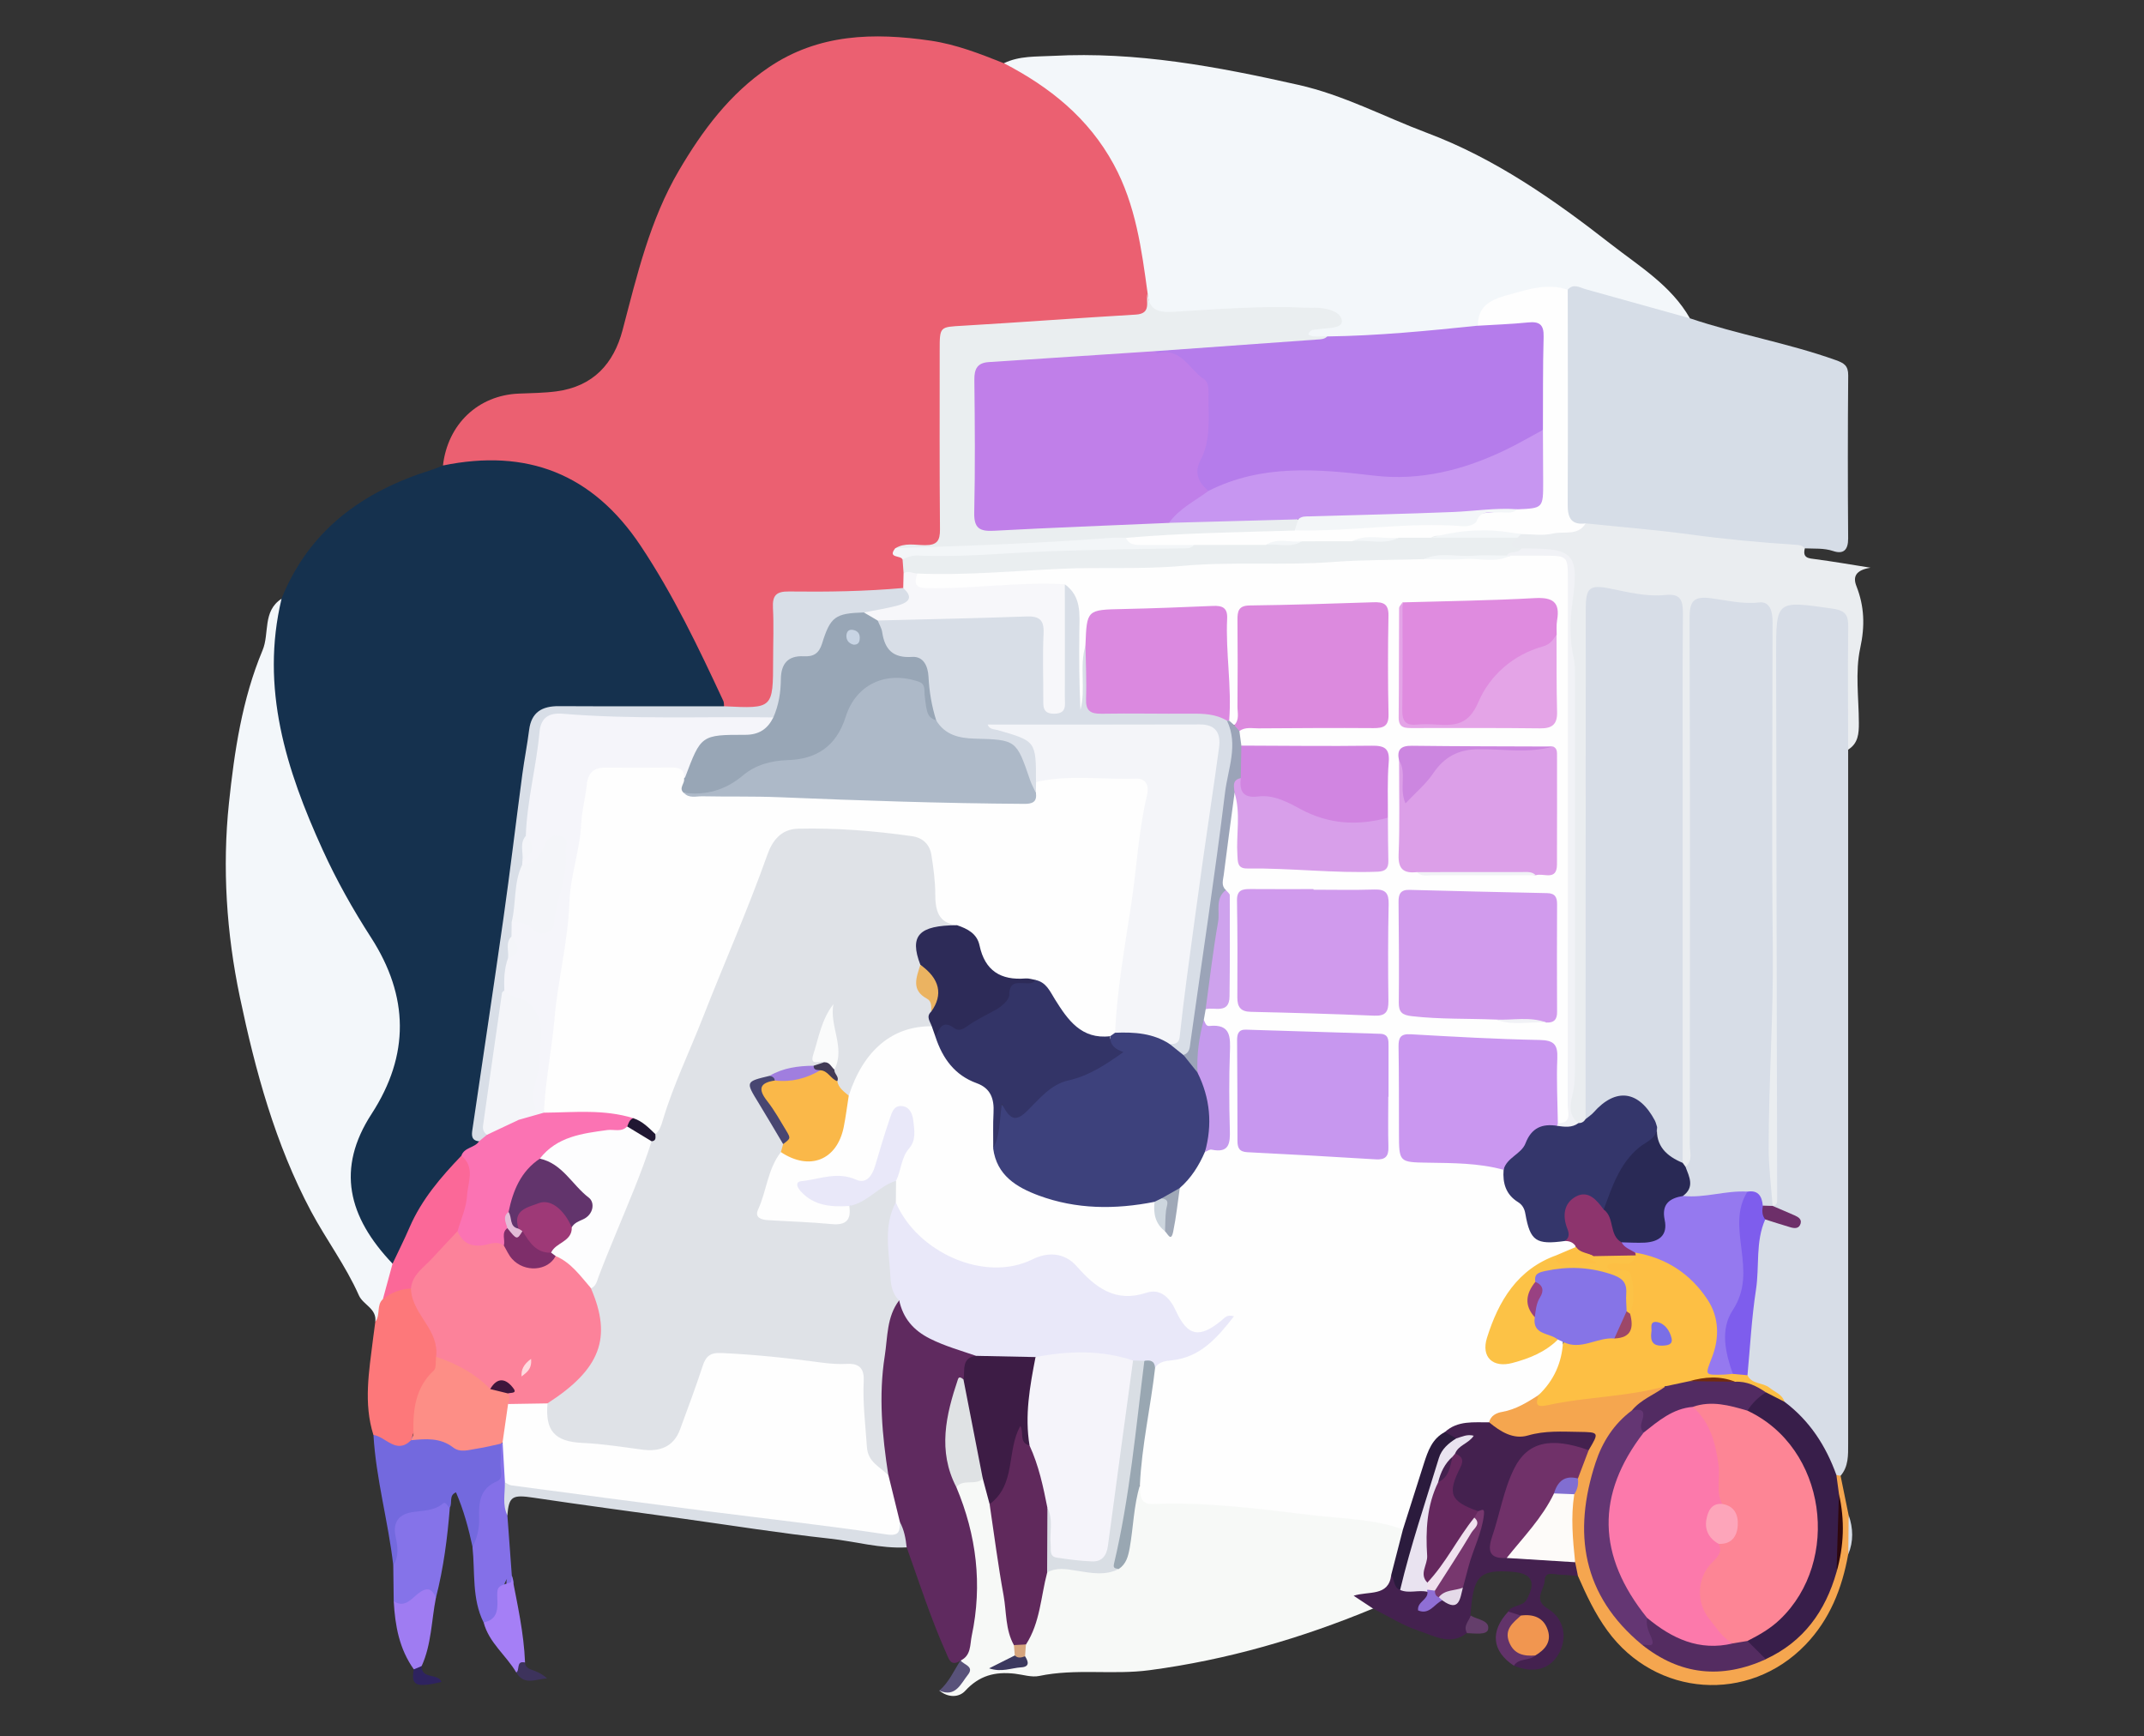
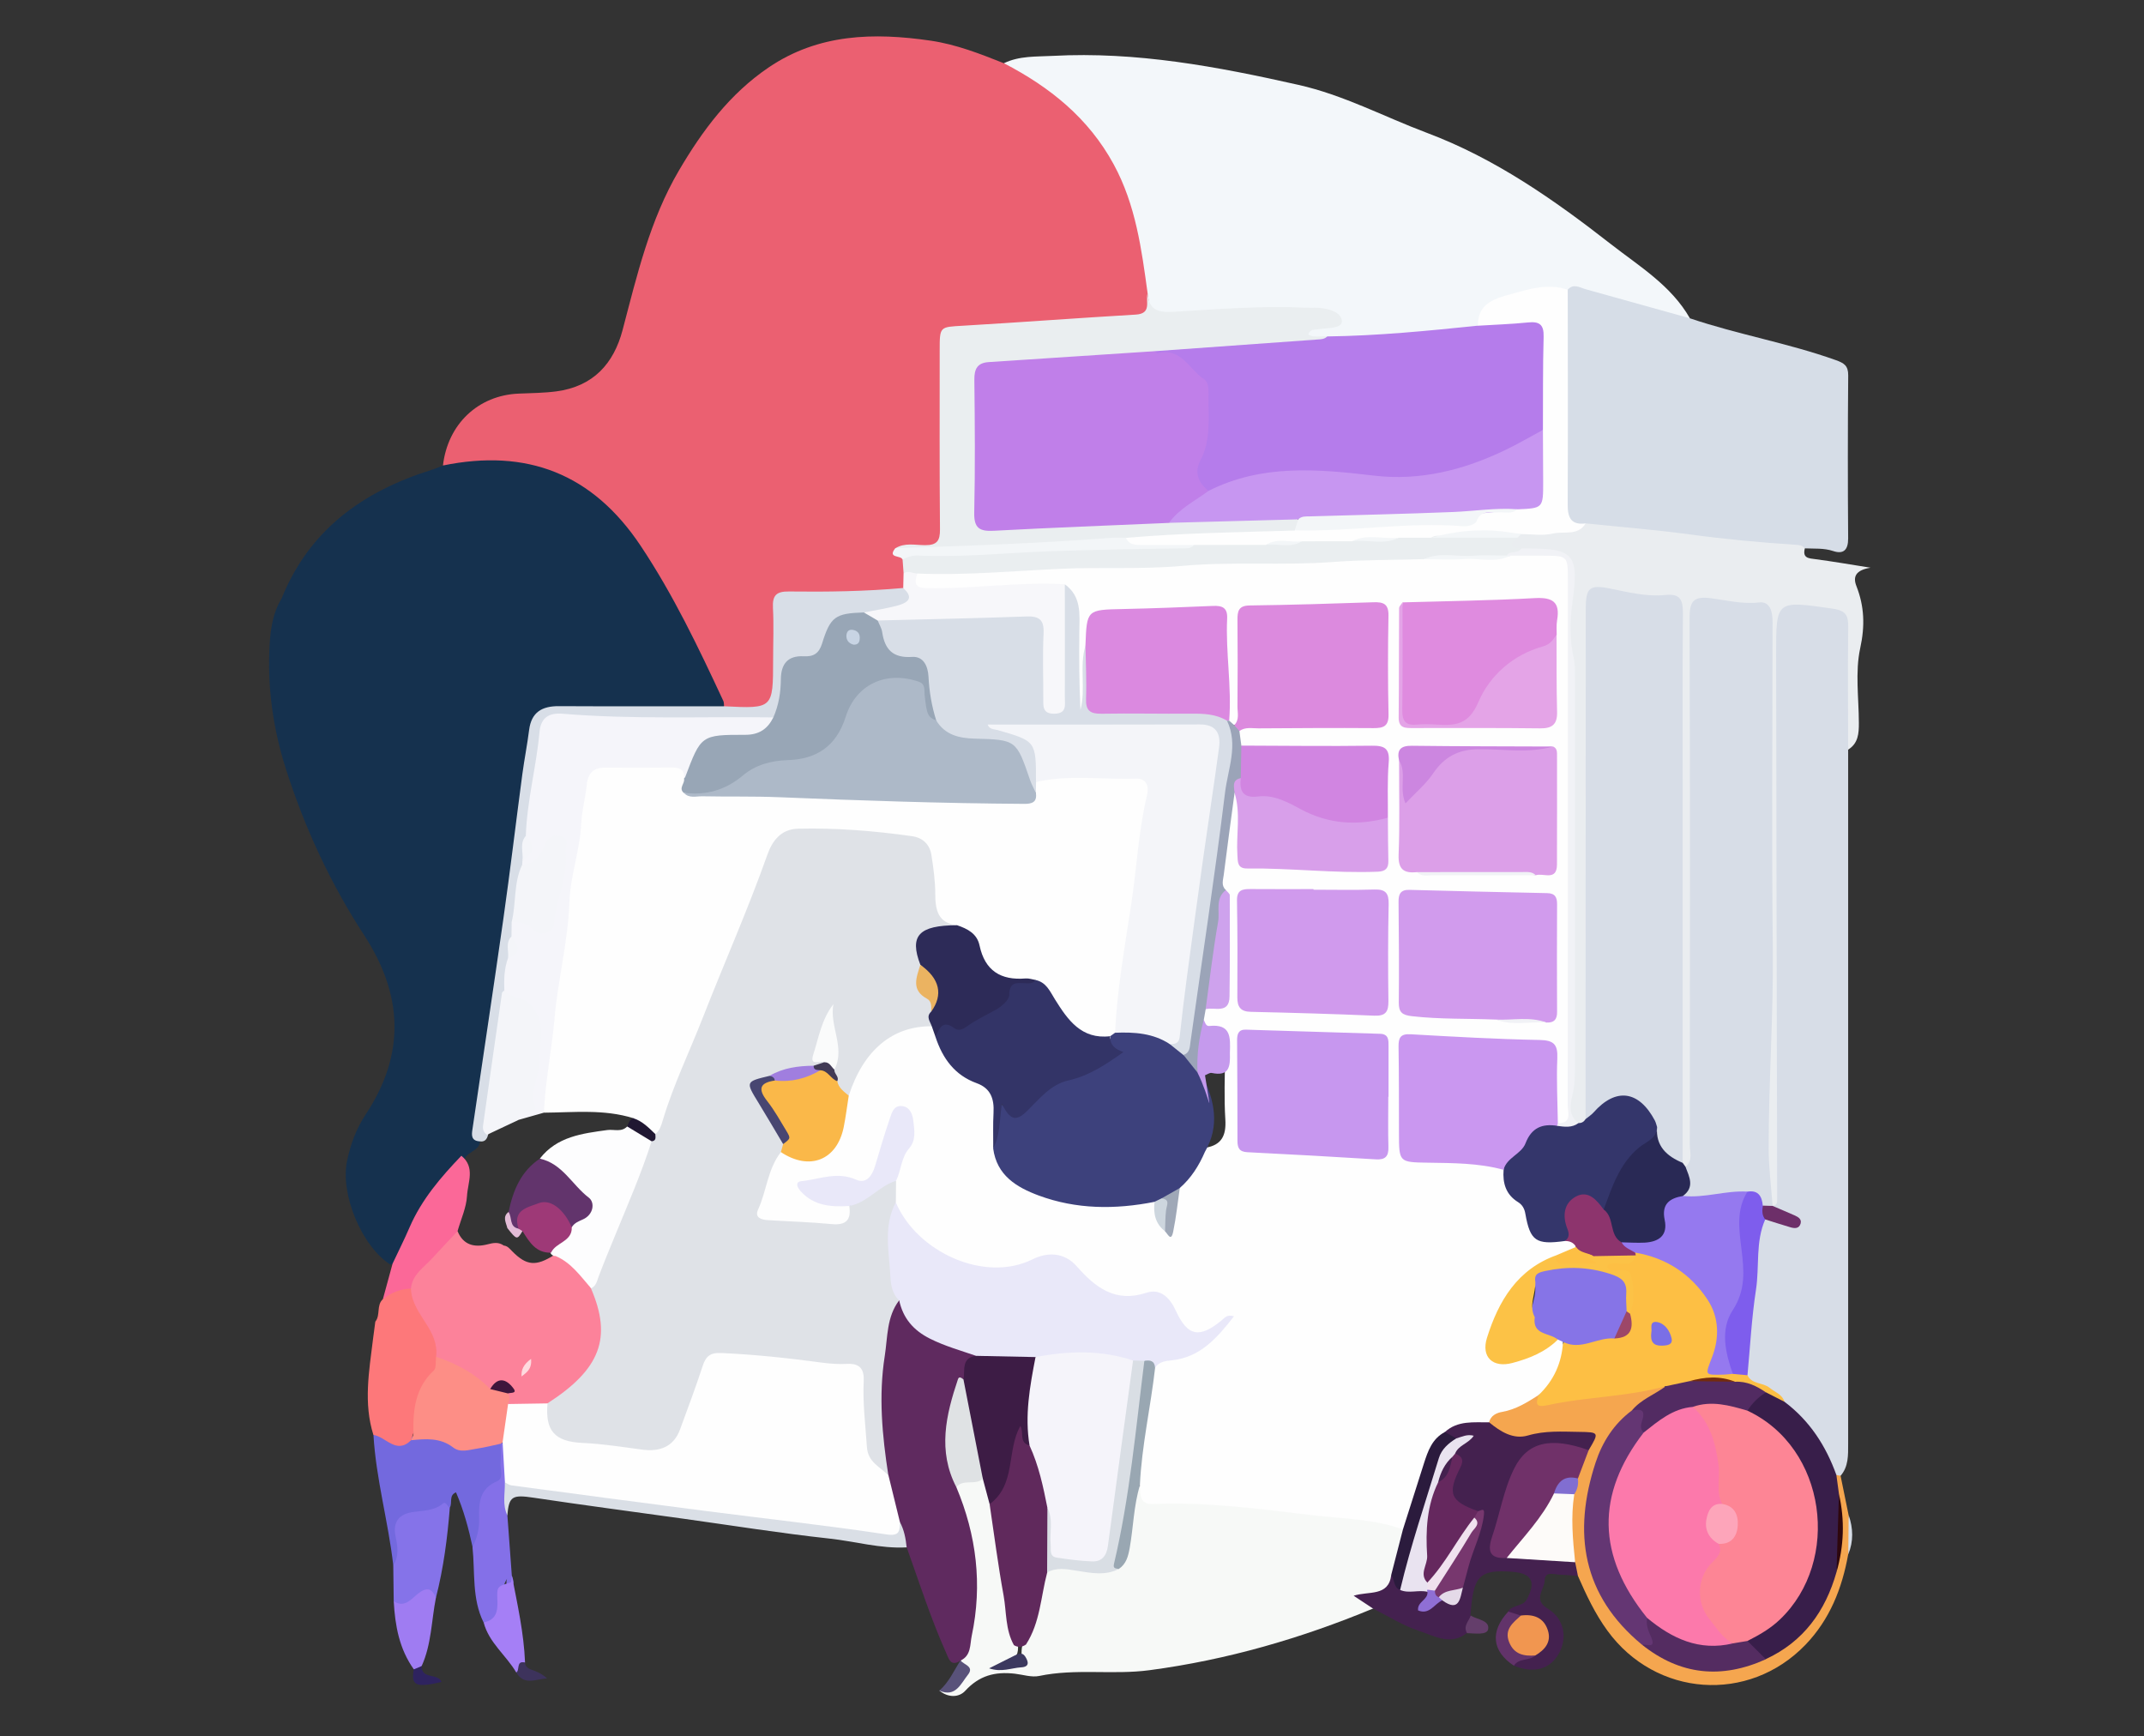
<svg xmlns="http://www.w3.org/2000/svg" version="1.1" id="Capa_1" x="0px" y="0px" viewBox="0 0 368 298" style="enable-background:new 0 0 368 298;" xml:space="preserve">
  <rect x="0" y="0" width="368" height="298" fill="#333333" stroke="none" />
  <style type="text/css">
	.st0{display:none;fill:#FEFEFE;}
	.st1{fill:#EB6071;}
	.st2{fill:#15314E;}
	.st3{fill:#F3F7FA;}
	.st4{fill:#D7DDE7;}
	.st5{fill:#D6DDE7;}
	.st6{fill:#F7F9F7;}
	.st7{fill:#EAEDF0;}
	.st8{fill:#5F2A5F;}
	.st9{fill:#44214F;}
	.st10{fill:#F5A64F;}
	.st11{fill:#7369DE;}
	.st12{fill:#FD787A;}
	.st13{fill:#DADFE6;}
	.st14{fill:#8573E9;}
	.st15{fill:#8470E8;}
	.st16{fill:#9F7CF2;}
	.st17{fill:#A57FF6;}
	.st18{fill:#62336A;}
	.st19{fill:#59527A;}
	.st20{fill:#2E235F;}
	.st21{fill:#3D335C;}
	.st22{fill:#643E6B;}
	.st23{fill:#EAEEF0;}
	.st24{fill:#D8DEE7;}
	.st25{fill:#F7F7FA;}
	.st26{fill:#F3F6F8;}
	.st27{fill:#FB73B3;}
	.st28{fill:#FB6898;}
	.st29{fill:#B57CEB;}
	.st30{fill:#FEFEFE;}
	.st31{fill:#FDBF44;}
	.st32{fill:#381E4A;}
	.st33{fill:#7E5DED;}
	.st34{fill:#6D2F69;}
	.st35{fill:#60295C;}
	.st36{fill:#3D1C45;}
	.st37{fill:#D9DEE4;}
	.st38{fill:#DFE2E4;}
	.st39{fill:#99A7B2;}
	.st40{fill:#2B1B3D;}
	.st41{fill:#3C395F;}
	.st42{fill:#D6A57D;}
	.st43{fill:#34366B;}
	.st44{fill:#292955;}
	.st45{fill:#F1F2F6;}
	.st46{fill:#DFE2E7;}
	.st47{fill:#E9E8F9;}
	.st48{fill:#703169;}
	.st49{fill:#65285E;}
	.st50{fill:#FDFBF9;}
	.st51{fill:#E9E3F0;}
	.st52{fill:#F19650;}
	.st53{fill:#77376E;}
	.st54{fill:#E4DAE8;}
	.st55{fill:#8F6FD5;}
	.st56{fill:#643673;}
	.st57{fill:#522B62;}
	.st58{fill:#542C61;}
	.st59{fill:#2E070D;}
	.st60{fill:#816ED1;}
	.st61{fill:#FD8E86;}
	.st62{fill:#FC829A;}
	.st63{fill:#C07FE9;}
	.st64{fill:#C796F1;}
	.st65{fill:#F5F5FA;}
	.st66{fill:#98A6B6;}
	.st67{fill:#F4F5F9;}
	.st68{fill:#FDFDFE;}
	.st69{fill:#62346C;}
	.st70{fill:#7E2E6A;}
	.st71{fill:#201732;}
	.st72{fill:#E3BCD7;}
	.st73{fill:#9579EF;}
	.st74{fill:#8674E7;}
	.st75{fill:#FCC246;}
	.st76{fill:#8D346D;}
	.st77{fill:#7A6FE6;}
	.st78{fill:#9D4768;}
	.st79{fill:#732B0E;}
	.st80{fill:#FD8595;}
	.st81{fill:#3D417C;}
	.st82{fill:#D19BED;}
	.st83{fill:#DC8ADE;}
	.st84{fill:#C797EF;}
	.st85{fill:#D09AED;}
	.st86{fill:#CA97F0;}
	.st87{fill:#DC9FE8;}
	.st88{fill:#DB89E0;}
	.st89{fill:#DF8BDF;}
	.st90{fill:#333467;}
	.st91{fill:#D185E1;}
	.st92{fill:#D89FEA;}
	.st93{fill:#2D2B58;}
	.st94{fill:#E4A4E7;}
	.st95{fill:#FAB849;}
	.st96{fill:#9BA4B8;}
	.st97{fill:#C59AED;}
	.st98{fill:#CC86E0;}
	.st99{fill:#CEA2ED;}
	.st100{fill:#9FA8B7;}
	.st101{fill:#CDD6DE;}
	.st102{fill:#F5F4FA;}
	.st103{fill:#FAFBFB;}
	.st104{fill:#484671;}
	.st105{fill:#EBB361;}
	.st106{fill:#A07EDF;}
	.st107{fill:#413A55;}
	.st108{fill:#F0E2EE;}
	.st109{fill:#FC79AB;}
	.st110{fill:#3F163C;}
	.st111{fill:#FEDADF;}
	.st112{fill:#ADB9C8;}
	.st113{fill:#C8D4E4;}
	.st114{fill:#9E3977;}
	.st115{fill:#994182;}
	.st116{fill:#FDA5BA;}
</style>
  <g>
    <path class="st0" d="M183.69,342.01c-63.41,0-126.83-0.01-190.24,0.06c-2.11,0-2.53-0.41-2.52-2.53   c0.06-127.03,0.06-254.06,0-381.09c0-2.11,0.41-2.53,2.52-2.52c127.03,0.07,254.06,0.06,381.09,0c2.11,0,2.53,0.41,2.53,2.52   c-0.07,127.03-0.06,254.06,0,381.09c0,2.11-0.41,2.53-2.52,2.53C310.93,342,247.31,342.01,183.69,342.01z" />
    <path class="st1" d="M76.03,79.89c0.82-7.11,6.05-12.06,13.02-12.34c2.14-0.09,4.28-0.1,6.43-0.38c6.35-0.84,9.86-4.76,11.38-10.52   c2.48-9.41,4.68-18.89,9.68-27.4c4.03-6.86,8.71-13.15,15.4-17.68c8.56-5.8,18.06-6.01,27.8-4.59c4.37,0.64,8.49,2.25,12.58,3.88   c5.17,1.17,9.12,4.31,12.74,7.93c8.93,8.92,11.85,20.23,12.72,32.33c0.01,2.56-1.37,3.67-3.82,3.84   c-9.31,0.66-18.63,1.27-27.95,1.87c-3.48,0.22-3.84,0.43-3.86,3.99c-0.04,8.94-0.01,17.88-0.02,26.81   c-0.01,6.61-0.01,6.61-6.65,6.78c-1.7,0.72,0.26,1.35,0.08,2.04c0.24,0.78,0.26,1.58,0.26,2.39c-0.08,0.92-0.19,1.83-1.02,2.43   c-4.98,1.71-10.15,1.12-15.25,1.18c-5.78,0.07-5.8,0.02-5.78,5.68c0.01,3.49-0.16,6.98-0.11,10.46c0.03,2.46-1.16,3.59-3.57,3.54   c-1.74-0.04-3.49,0.21-5.2-0.26c-2.37-1.48-2.84-4.14-3.89-6.41c-4.1-8.84-8.43-17.55-14.7-25.11   c-5.49-6.63-12.15-10.79-21.21-10.32C82.11,80.21,79.04,80.74,76.03,79.89z" />
    <path class="st2" d="M76.03,79.89c14.38-2.95,25.67,1.38,33.94,13.79c5.62,8.43,9.94,17.5,14.19,26.63   c0.12,0.27,0.08,0.61,0.12,0.91c-1.15,1.19-2.66,0.92-4.07,0.92c-7.6,0.04-15.2,0-22.8-0.03c-4.73-0.02-5.59,0.75-6.2,5.27   c-2.77,20.49-5.5,40.98-8.53,61.43c-0.31,2.06-1.04,4.2-0.42,6.36c0.68,2.23-1.85,2.29-2.47,3.65c-4.78,4.63-8.23,10.11-10.61,16.3   c-0.37,0.97-0.94,1.84-2.16,1.92c-4.91-3.11-8.65-12.06-7.45-17.81c0.59-2.84,1.59-5.54,3.19-7.96c6.85-10.34,6.44-20.5-0.26-30.78   c-5.79-8.89-10.23-18.48-13.45-28.6c-2.19-6.9-3.19-13.98-2.77-21.23c0.16-2.76,0.56-5.48,2.04-7.92   c4.75-11.81,13.97-18.41,25.71-22.09C74.72,80.45,75.37,80.15,76.03,79.89z" />
    <path class="st3" d="M196.98,50.35c-1.04-7.61-2.04-15.17-5.81-22.12c-4.34-7.99-10.99-13.3-18.86-17.38   c2.67-1.29,5.53-1.11,8.39-1.26c14.35-0.77,28.24,1.84,42.14,4.97c7.79,1.75,14.71,5.47,22.05,8.23   c11.74,4.4,21.89,11.52,31.62,19.12c4.83,3.77,10.35,7.09,13.55,12.72c-1.42,0.96-2.81,0.22-4.1-0.22   c-4.56-1.56-9.33-2.34-13.87-3.92c-0.98-0.34-2-0.38-3.03-0.33c-2.77-0.28-5.49,0.26-8.19,0.67c-3.44,0.53-5.9,2.52-7.36,5.71   c-0.67,0.53-1.45,0.8-2.27,0.8c-7.75,0.04-15.41,1.61-23.18,1.33c-1.33-0.29-3.61,0.38-3.75-1.14c-0.22-2.36,2.68-1.47,4.17-2.71   c-1.37-1.2-2.98-1.06-4.52-1.12c-7.36-0.3-14.69,0.37-22.03,0.62C197.59,54.46,197.59,54.43,196.98,50.35z" />
    <path class="st4" d="M317.22,128.66c0,39.71-0.01,79.43,0,119.14c0,1.95,0.07,3.87-1.29,5.47c-0.25,0.18-0.53,0.25-0.83,0.2   c-0.86-0.35-1.12-1.17-1.42-1.92c-1.77-4.39-4.69-7.91-8.26-10.95c-0.89-1.35-2.32-1.93-3.7-2.53c-1.27-0.56-2.3-1.28-2.47-2.79   c0.46-7.14,1.44-14.23,1.83-21.37c0.08-1.5,0.26-3.07,1.12-4.41c1.62-1.44,3.28-0.04,5.26-0.02c-1.34-1.15-3.73-1.01-3.4-3.37   c-0.13-32.73-0.04-65.44-0.05-98.16c0-4.31,0.67-4.91,5.05-4.96c8.41-0.1,9.1,0.58,9.06,8.89c-0.02,4.1-0.02,8.2,0,12.31   C318.13,125.75,317.96,127.26,317.22,128.66z" />
    <path class="st5" d="M269.09,49.72c1-1.13,2.04-0.37,3.09-0.08c5.96,1.67,11.93,3.33,17.89,4.99c8.22,2.78,16.81,4.24,24.99,7.16   c1.47,0.52,2.18,0.96,2.17,2.64c-0.08,9.33-0.08,18.66-0.01,27.98c0.01,1.99-0.82,2.75-2.57,2.16c-1.62-0.54-3.24-0.38-4.86-0.46   c-5.94,0.65-11.81-0.4-17.63-1.19c-6.78-0.92-13.6-1.43-20.38-2.29c-2.6-0.09-3.6-1.68-3.62-4.03   c-0.11-11.36-0.08-22.72-0.01-34.07C268.16,51.53,268.24,50.48,269.09,49.72z" />
-     <path class="st3" d="M48.33,102.75c-3.68,15.34,0.79,29.35,7.04,43.07c2.38,5.24,5.2,10.25,8.31,15.07   c6.51,10.09,6.66,20.17,0.11,30.26c-6.12,9.41-4.06,17.69,3.59,25.72c1.13,2.37-0.85,4.21-1.08,6.36   c-0.66,1.18-0.07,3.02-1.88,3.59c0.27-2.26-2.09-2.87-2.82-4.51c-2.25-5.08-5.6-9.54-8.21-14.42   c-6.16-11.57-9.56-24.12-12.22-36.78c-2.29-10.91-3.04-22.23-1.87-33.3c0.93-8.83,2.25-17.81,5.76-26.19   C46.29,108.71,45.02,104.89,48.33,102.75z" />
    <path class="st6" d="M235.67,276.06c-12.35,5.12-25.05,8.81-38.37,10.58c-6.32,0.84-12.67-0.33-18.94,0.99   c-1.28,0.27-2.8-0.23-4.17-0.39c-3.44-0.39-6.12,0.33-8.52,2.94c-1.08,1.18-2.96,1.19-4.43-0.04c3.6-1.33,4.14-2.1,3.65-5.18   l0,0.02c1.33-5.56,2.27-11.13,1.66-16.9c-0.34-3.16-0.92-6.23-2.04-9.2c-0.46-1.23-1.1-2.44-0.7-3.83   c1.15-1.86,3.03-1.51,4.78-1.59c1.92,0.96,1.65,2.95,2.16,4.57c1.07,6.53,2.02,13.07,2.98,19.61c0.21,1.42,0.48,2.81,0.88,4.17   c0.16,0.63,0.18,1.27,0.01,1.9c-0.57,1.36-1.81,1.81-2.82,2.18c1.05-0.61,3.43,0.61,3.54-2.13c-0.01-0.62,0.06-1.22,0.25-1.81   c1.28-2.93,2.06-6.01,2.63-9.15c0.22-1.21,0.48-2.42,1.35-3.38c1.5-1.29,3.25-1.05,4.98-0.77c2.34,0.38,4.66,0.64,6.97-0.12   c2.09-1.58,1.57-4.06,1.98-6.16c0.35-1.77,0.61-3.59,0.85-5.4c0.11-0.83-0.09-2.3,1.64-1.81c1.01,1.73,2.62,2.09,4.47,2.06   c12.12-0.19,24.03,1.92,36.02,3.21c1.52,0.16,3.06,0.41,4.26,1.53c1.41,2.97-0.58,5.46-1.15,8.16c-0.63,1.86-1.49,3.53-3.66,3.95   C233.7,274.51,237.03,275.57,235.67,276.06z" />
    <path class="st7" d="M272.16,89.82c5.95,0.62,11.91,1.09,17.83,1.89c6.04,0.82,12.08,1.39,18.16,1.78   c0.62,0.04,1.23,0.07,1.64,0.62c-0.44,1.67,0.63,1.71,1.84,1.86c2.91,0.38,5.79,0.88,9.43,1.46c-2.54,0.41-3.06,1.53-2.42,3.16   c1.37,3.49,1.48,6.83,0.65,10.65c-0.89,4.1-0.24,8.55-0.23,12.84c0.01,1.79-0.11,3.5-1.84,4.57c-0.01-6.98-0.07-13.95,0.01-20.93   c0.02-2.03-0.27-2.92-2.71-3.27c-9.68-1.38-9.67-1.52-9.66,7.94c0.05,31.19,0.1,62.38,0.18,93.56c0,0.71-0.24,0.89-0.79,1   c-0.14-0.14-0.28-0.28-0.43-0.42c-1.17-2.39-1.21-4.96-1.18-7.53c0.24-16.63,0.82-33.26,0.64-49.91   c-0.15-13.15-0.02-26.3-0.04-39.46c-0.01-4.92-0.07-4.81-4.82-5.42c-8.48-1.09-7.36-0.82-7.37,6.87c-0.04,27.95,0,55.9-0.04,83.84   c0,1.86,0.6,3.97-1.29,5.43c-0.71,0.11-1.12-0.29-1.43-0.86c-0.64-1.69-0.45-3.45-0.45-5.19c-0.01-28.26-0.01-56.52-0.01-84.78   c0-1.13-0.04-2.26-0.02-3.39c0.03-2.02-0.84-3.06-2.94-3.02c-2.9,0.06-5.72-0.6-8.56-1.02c-2.08-0.31-3.12,0.5-3.13,2.64   c0,1.13-0.03,2.26-0.03,3.39c0,26.1,0,52.2,0,78.3c0,1.85,0.1,3.7-0.38,5.52c-0.35,0.85-0.95,1.27-1.89,1.14   c-2.47-0.94-2.22-3.1-1.88-4.95c0.49-2.66,0.44-5.31,0.44-7.98c0.01-19.83,0.02-39.66,0-59.48c-0.01-7.27-0.69-14.52-0.63-21.79   c0.03-3.84-0.22-3.87-4.13-3.91c-1.03-0.01-2.05,0.01-3.08-0.02c-2.96-0.57-3.08-0.78-1.76-2.99c0.4-0.37,0.86-0.64,1.38-0.83   c2.86-0.54,5.78-0.36,8.67-0.73C270.7,90.31,271.52,90.44,272.16,89.82z" />
    <path class="st8" d="M164.15,255.23c3.46,8.24,4.5,16.74,2.64,25.51c-0.32,1.51-0.07,3.37-1.91,4.24c-1.7,1.13-2.01-0.26-2.5-1.36   c-2.63-5.88-4.59-12.01-6.75-18.06c-1.32-1.18-1.21-2.94-1.85-4.41c-0.88-2.7-1.4-5.48-2.01-8.24c-1.89-8.62-1.71-17.23,0.11-25.83   c0.31-1.48,0.5-3.06,1.83-4.09c0.59-0.25,1.03,0.06,1.22,0.54c1.79,4.65,6.03,6.02,10.11,7.62c0.91,0.36,2.07,0.32,2.46,1.52   c-0.77,1.26-1.27,2.64-1.79,4.02c-2.48,4.61-2.98,9.53-2.11,14.61C163.83,252.61,164.06,253.91,164.15,255.23z" />
    <path class="st9" d="M235.67,276.06c-0.98-0.65-1.95-1.29-3.33-2.2c2.59-0.84,5.98,0.19,6.45-3.52c1.02,0.18,1.15,1.37,2,1.74   c1.32,0.78,2.92-0.06,4.23,0.75c0.73,0.78,0.06,1.53-0.06,2.36c0.99,0.16,1.57-0.83,2.46-0.86c1.89,0.43,3-0.19,3.03-2.26   c0.6-3.13,1.87-6.05,2.79-9.08c0.32-1.06,1.29-2.25-0.15-3.26c-4.27-1.01-5.52-3.59-3.64-7.65c0.36-0.77,0.71-1.45,0.31-2.28   c-0.14-0.74,0.2-1.3,0.6-1.88c0.18-0.25,0.64-0.28,0.57-0.72c-0.37,0.14-0.76,0.15-1.15,0.08c-0.89-0.39-1.84-0.72-1.76-1.97   c2.14-2.35,4.82-2.41,7.66-1.82c2.83,1.72,5.79,2.31,9.1,1.6c2.19-0.46,4.49-0.25,6.73-0.11c3.07,0.18,3.45,1.05,1.81,3.82   c-1.41,0.88-2.78,0.09-4.16-0.13c-4.59-0.74-7.52,0.87-9.2,5.2c-1.22,3.16-1.97,6.46-2.99,9.69c-0.71,2.28,0.28,3.02,2.38,2.95   c3.65,0.38,7.33,0.35,10.93,1.11c0.98,0.79,1.54,1.66,0.53,2.83c-1.02-0.07-2.04-0.18-3.06-0.2c-1.03-0.03-2.6-0.69-2.63,1.04   c-0.03,1.55-2.08,3.23,0.55,4.8c2.86,1.71,3.41,5.1,1.85,7.77c-1.56,2.67-4.29,3.38-7.7,2c0.15-2.07,2.21-1.53,3.24-2.39   c1.21-0.89,2.22-1.92,1.68-3.57c-0.64-1.97-2.49-1.8-4.05-2.11c-0.75-0.21-1.43-0.52-1.85-1.22c0.74-1.21,2.54-0.78,3.23-2.1   c1.61-3.04,0.86-4.46-2.54-4.72c-5.64-0.42-6.7,0.69-7.13,7.51c0.4,1.13-0.15,2.06-0.63,3.01c-2.82,2.23-5.6,0.47-8.19-0.37   C240.85,279.01,238.31,277.38,235.67,276.06z" />
    <path class="st10" d="M272.68,248.88c1.82-3.06,1.82-3.09-1.65-3.14c-2.94-0.04-5.84-0.24-8.78,0.62c-2.5,0.73-4.72-0.66-6.66-2.27   c-0.58-0.86,0.04-1.5,0.62-1.73c2.61-1.04,4.98-2.73,7.89-2.95c1.17,0.99,2.46,0.59,3.79,0.44c5.86-0.66,11.69-1.57,17.53-2.4   c1.03,1.35-0.35,1.73-1,2.29c-1.25,1.06-2.78,1.76-3.93,2.95c-9.3,7.97-9.65,24.14-3.73,33.15c1.56,2.37,3.78,4.03,5.79,5.93   c6.16,4.95,12.94,4.87,20,2.43c6.48-3.05,10.28-8.25,11.99-15.09c1.1-4.14,0.89-8.33,0.46-12.53c-0.26-1.17-0.64-2.34,0.19-3.44   c0.24,0.04,0.48,0.09,0.73,0.13c0.46,2.25,0.92,4.51,1.38,6.76c0.26,2.24,0.39,4.49-0.07,6.72c-1.05,5.84-3.15,11.18-7.35,15.54   c-9.75,10.1-25.67,8.96-33.97-2.42c-2.13-2.92-3.64-6.14-5.07-9.41c-0.16-0.79-0.32-1.57-0.48-2.36   c-1.93-3.67-1.77-7.49-0.83-11.36c0.21-0.96,0.49-1.91,0.65-2.89C270.72,252.05,270.82,250.02,272.68,248.88z" />
    <path class="st11" d="M67.5,268.61c-0.86-7.49-2.96-14.79-3.4-22.35c0.84-0.38,1.67-0.14,2.35,0.27c1.6,0.98,3.1,0.7,4.64-0.09   c2.16-0.4,4.25-0.36,6.21,0.78c1.6,0.93,3.3,0.82,5.04,0.46c1.26-0.26,2.54-0.9,3.83-0.04c1,3.07,1.39,5.98-1.61,8.32   c-1.45,1.13-1.27,2.9-1.45,4.54c-0.21,1.82,0.22,3.96-1.99,5.02c-0.69-3.2-1.53-6.35-2.85-9.4c-1.29,0.52-0.57,1.81-1.06,2.61   c-2.15,0.48-4.14,1.46-6.38,1.73c-1.85,0.22-2.13,1.75-2.12,3.45C68.7,265.52,69.74,267.52,67.5,268.61z" />
    <path class="st12" d="M70.56,247.17c-2.55,2.52-4.31-0.6-6.47-0.91c-1.72-5.46-0.74-10.94-0.07-16.41c0.12-1.01,0.27-2.02,0.4-3.03   c0.92-1.12,0.15-2.82,1.3-3.86c1.14-1.96,2.71-2.84,4.97-1.94c1.59,4.03,5.18,7.23,4.97,12.01   C73.68,237.64,72.08,242.39,70.56,247.17z" />
    <path class="st13" d="M154.43,261.17c0.76,1.36,1.03,2.86,1.19,4.39c-4.5,0.25-8.84-1.03-13.26-1.51   c-8.38-0.91-16.72-2.25-25.07-3.41c-8.56-1.19-17.12-2.32-25.67-3.6c-3.68-0.55-4.27-0.28-4.54,3.05   c-2.19-1.58-1.48-3.56-0.75-5.54c1.24-0.86,2.6-0.45,3.88-0.27c17.19,2.4,34.46,4.24,51.61,6.91c2.94,0.46,5.94,0.44,8.88,1   C152.13,262.46,153.33,262,154.43,261.17z" />
    <path class="st14" d="M67.5,268.61c1.09-1.6,0.7-3.4,0.38-5.04c-0.51-2.59,0.84-3.74,2.95-4.07c1.82-0.28,3.65-0.18,5.21-1.47   c0.49-0.41,0.74,0.51,1.17,0.7c-0.41,5.21-1.08,10.38-2.38,15.45c-1.45-0.45-2.67-0.09-3.93,0.77c-1,0.68-2.3,1.74-3.32-0.13   C67.55,272.74,67.52,270.68,67.5,268.61z" />
    <path class="st15" d="M86.65,254.43c0.05,1.89-0.46,3.83,0.44,5.65c0.25,3.44,0.51,6.88,0.76,10.32c0.2,0.73,0.73,1.64-0.51,1.86   c-0.37,0.06-0.54-0.67-0.32-1.3c-1,1.59-0.74,3.26-0.91,4.86c-0.2,1.87-0.87,3.17-3.11,2.62c-2.03-4.1-1.44-8.59-1.9-12.92   c0.79-1.56,1.2-3.21,1.14-4.95c-0.08-2.65,0.07-5.07,3.05-6.34c1.24-0.53,0.53-2.02,0.62-3.08c0.09-1.11,0.02-2.24,0.02-3.36   c0.36-0.26,0.68-0.21,0.94,0.15C87.67,250.12,87.92,252.3,86.65,254.43z" />
    <path class="st16" d="M67.58,274.81c1.91,1.22,3.06-0.46,4.2-1.33c1.53-1.17,2.33-0.88,3.05,0.69c-0.78,3.93-0.76,8.02-2.45,11.75   c-0.37,0.38-0.78,0.65-1.35,0.57C68.53,283,67.81,278.98,67.58,274.81z" />
    <path class="st17" d="M83.01,278.43c2.2-0.42,2.45-1.94,2.36-3.85c-0.11-2.34,0.01-2.32,2.3-3.02c0.16-0.05,0.13-0.76,0.19-1.16   c0.95,4.94,2.06,9.86,2.26,14.91c-0.59,0.5-0.31,1.75-1.5,1.73C86.88,284.08,83.92,281.93,83.01,278.43z" />
    <path class="st18" d="M258.88,276.58c0.72,0.23,1.45,0.45,2.17,0.68c0.17,0.29,0.13,0.57-0.03,0.84c-2.01,3.44-1.86,3.88,1.83,5.44   c0.28,0.12,0.52,0.3,0.68,0.57c-1.03,0.99-2.83,0.37-3.68,1.76C256.08,283.39,255.72,279.97,258.88,276.58z" />
    <path class="st19" d="M164.87,284.96c0.56,0.77,2.42,1.02,1.26,2.47c-1.22,1.53-2.11,3.94-4.91,2.71   C162.89,288.72,163.72,286.72,164.87,284.96z" />
    <path class="st20" d="M71.03,286.5c0.45-0.19,0.9-0.38,1.35-0.57c-0.05,2.35,2.79,1.15,3.41,2.73   C71.39,289.69,70.5,289.28,71.03,286.5z" />
    <path class="st21" d="M88.61,287.04c0.67-0.43-0.08-2.09,1.5-1.72c0.08,1.04,0.96,1.14,1.68,1.44c0.73,0.3,1.45,0.65,2.11,1.31   C92.08,288.06,90.07,289.43,88.61,287.04z" />
    <path class="st22" d="M251.81,280.28c-0.72-1.2,0.29-2.03,0.63-3.01c1.13,0.7,3.3,0.8,2.98,2.36   C255.22,280.65,253.11,280.32,251.81,280.28z" />
    <path class="st4" d="M317.24,266.75c0.02-2.24,0.05-4.48,0.07-6.72C318.09,262.28,318.16,264.52,317.24,266.75z" />
    <path class="st23" d="M196.98,50.35c0.24,3.02,1.95,3.31,4.66,3.15c7.42-0.44,14.84-1.04,22.28-0.7c0.61,0.03,1.23,0,1.84,0.01   c1.92,0.03,4.39,0.61,4.56,2.22c0.15,1.41-2.5,1.21-4,1.47c-0.68,0.12-1.47-0.08-1.75,0.91c1.03,0.65,2.17,0.16,3.24,0.35   c-0.27,1.58-1.6,1.41-2.64,1.48c-8.99,0.61-17.98,1.18-26.96,1.9c-9,0.58-17.97,1.45-26.97,1.92c-2.28,0.12-2.94,1.39-2.94,3.44   c0.01,6.87,0.04,13.74-0.02,20.61c-0.02,2.33,1.09,3.07,3.21,2.99c6.96-0.28,13.92-0.59,20.88-0.88c2.76-0.12,5.52-0.39,8.29-0.33   c5.92,0.11,11.8-1.04,17.74-0.65c1.42,0.09,2.87-0.12,4.19,0.62c0.91,1.04,0.28,1.8-0.47,2.53c-4.07,1.07-8.28,0.77-12.42,1.1   c-5.47,0.43-11-0.16-16.46,0.69c-10.79,1.03-21.64,0.74-32.43,1.71c-2.34,0.21-4.91,0.88-7.12-0.8c1.61-1,3.4-0.53,5.09-0.53   c2.04,0.01,2.58-0.74,2.56-2.72c-0.09-10.24-0.05-20.49-0.05-30.74c0-4.09,0.01-3.97,3.98-4.2c9.9-0.58,19.79-1.33,29.69-1.91   C197.76,53.81,196.58,51.7,196.98,50.35z" />
    <path class="st24" d="M82.23,195.87c-1.39-0.12-1.28-1.14-1.14-2.05c1.76-12.02,3.59-24.04,5.3-36.07   c1.18-8.29,2.16-16.61,3.27-24.91c0.34-2.53,0.84-5.04,1.16-7.57c0.39-3.06,2.23-4.1,5.11-4.08c9.45,0.05,18.91,0.02,28.36,0.02   c8.4,0.42,8.4,0.42,8.41-8c0-2.97,0.13-5.94-0.03-8.89c-0.11-2.14,0.58-2.84,2.75-2.81c6.54,0.08,13.08-0.01,19.6-0.6   c0.93,0.07,1.61,0.47,1.47,1.5c-0.15,1.13-0.98,1.74-1.98,2.1c-2.02,0.74-4.19,0.76-6.25,1.27c-3.26,0.17-5.72,1.32-6.49,4.87   c-0.36,1.65-1.53,2.66-3.28,2.73c-2.57,0.1-3.43,1.56-3.69,3.95c-0.24,2.25,0.03,4.82-2.38,6.3c-1.39,0.47-2.83,0.4-4.26,0.37   c-9.7-0.21-19.42,0.44-29.12-0.53c-4.66-0.46-5.58,0.54-5.98,5.18c-0.41,4.8-1.52,9.49-2.09,14.26c-0.52,1.48-0.47,3.05-0.59,4.58   c-0.03,0.34-0.09,0.67-0.17,0.99c-0.93,3.17-0.92,6.49-1.56,9.71c-0.02,0.83-0.11,1.64-0.29,2.45c-0.44,1.26-0.32,2.59-0.45,3.89   c-0.39,1.81-0.49,3.65-0.78,5.47c-1.29,8.09-2.24,16.22-3.27,24.34C83.7,195.28,83.41,196.08,82.23,195.87z" />
    <path class="st23" d="M260.47,92.27c-0.18,0.54-1.14,0.65-0.91,1.35c0.23,0.71,0.98,0.42,1.53,0.5c-0.23,1.78-1.9,1.35-2.93,1.92   c-4.64,0.59-9.35-0.41-13.96,0.65c-5.42,0.53-10.89,0.68-16.29,0.71c-12.12,0.07-24.23,0.74-36.35,0.85   c-7.89,0.07-15.8,0.37-23.68,1.03c-3.07,0.26-6.16,0.16-9.24,0.06c-1.22-0.13-2.46-0.23-3.54-0.92c-0.06-0.8-0.12-1.59-0.18-2.39   c0.46-1.19,1.48-1.26,2.54-1.29c14.2-0.4,28.37-1.54,42.59-1.5c1.63,0,3.28,0.11,4.87-0.43c4.03-0.44,8.08-0.2,12.12-0.27   c2.21,0.1,4.42,0.33,6.59-0.34c2.78-0.42,5.58-0.18,8.37-0.22c2.74-0.06,5.51,0.37,8.22-0.39c1.89-0.35,3.8-0.22,5.7-0.22   c3.7,0.06,7.4-0.01,11.09,0.04C258.2,91.43,259.49,91.24,260.47,92.27z" />
    <path class="st25" d="M155.09,98.42c0.8-0.61,1.6,0.02,2.4,0.02c0.99,1.5,2.53,1.48,4.09,1.55c5.73,0.25,11.41-0.99,17.14-0.62   c1.5,0.1,3.1-0.22,4.36,0.98c0.76,1.42,0.65,2.98,0.66,4.5c0.03,4.3,0.03,8.6,0.01,12.9c-0.02,4.22-0.7,5.46-2.89,5.41   c-2.11-0.05-2.72-1.27-2.76-5.55c-0.02-2.46-0.07-4.92,0.01-7.37c0.08-2.49-1-3.36-3.46-3.46c-6.16-0.26-12.25,0.89-18.39,0.66   c-1.63-0.06-3.28,0.08-4.91-0.14c-1.41-0.18-2.7-0.53-3.06-2.19c1.93-0.39,3.88-0.68,5.77-1.19c1.66-0.45,2.93-1.26,0.97-2.99   C155.04,100.09,155.07,99.25,155.09,98.42z" />
    <path class="st26" d="M204.97,93.5c-0.42,0.55-1.03,0.61-1.66,0.61c-7.48,0.08-14.95,0.23-22.42,0.47   c-7.78,0.25-15.54,1.12-23.34,0.76c-0.97-0.04-1.82,0.26-2.65,0.69c-0.21-0.78-2.66-0.16-1.22-1.96   c12.39-0.38,24.78-0.83,37.14-1.77c0.81-0.06,1.63-0.01,2.45-0.01c2.42,1.31,4.94-0.09,7.41,0.29   C202.13,92.8,203.72,92.31,204.97,93.5z" />
-     <path class="st27" d="M82.23,195.87c0.46-0.38,0.92-0.75,1.37-1.13c1.29-2.01,3.63-2.21,5.51-3.21c1.53-0.66,3.14-1,4.75-1.37   c3.83-0.18,7.66-0.33,11.48,0.12c1.19,0.14,2.42,0.32,3.37,1.19c0.53,1-0.18,1.64-0.67,2.34c-1.13,1.13-2.59,0.93-3.99,1.04   c-4.03,0.31-7.76,1.4-10.82,4.2c-2.92,2.33-4.3,5.6-5.49,8.99c-0.44,0.94-0.14,1.95-0.22,2.92c-0.22,1.04-0.1,2.21-1.04,3   c-1.6,0.35-3.23,0.68-4.86,0.44c-1.81-0.26-3.33-1.04-3.68-3.11c0.92-4.26,2.37-8.48,1.25-12.94   C79.68,196.88,81.48,197.02,82.23,195.87z" />
    <path class="st28" d="M79.19,198.35c2.43,1.97,1.1,4.59,0.97,6.87c-0.11,2.04-1.05,4.04-1.62,6.06c-0.35,1.3-0.96,2.42-1.99,3.34   c-2.21,1.98-4.11,4.27-6.02,6.53c-1.81,0.05-3.4,0.7-4.81,1.81c0.55-2.03,1.11-4.06,1.66-6.09c0.98-2.09,2.03-4.16,2.94-6.28   C72.38,205.85,75.67,202.02,79.19,198.35z" />
    <path class="st29" d="M198.22,60.27c9.29-0.67,18.59-1.33,27.88-2c0.62-0.04,1.24-0.04,1.71-0.53c8.66-0.11,17.26-0.96,25.87-1.85   c3.04-1.57,6.37-1.26,9.61-1.33c1.61-0.04,2.31,1.29,2.34,2.75c0.09,5.33,0.53,10.67-0.26,15.98c-2.29,3.31-6.02,4.54-9.42,5.94   c-6.97,2.88-14.24,4.15-21.9,3.03c-5.85-0.86-11.78-0.93-17.71-0.16c-3.09,0.4-5.66,2.42-8.81,2.46c-2.76-1.62-3.39-2.87-2.17-6.04   c1.18-3.07,1.3-6.18,1.21-9.35c-0.1-3.43-2.96-6.82-6.29-7.55C199.43,61.43,198.31,61.61,198.22,60.27z" />
    <path class="st30" d="M264.83,73.78c0.03-5.33-0.03-10.66,0.12-15.98c0.06-2.13-0.74-2.66-2.7-2.46c-2.85,0.29-5.71,0.38-8.57,0.56   c-0.11-3.84,2.95-4.68,5.61-5.41c3.16-0.88,6.43-1.93,9.8-0.76c0.01,12.27,0.05,24.55-0.01,36.82c-0.01,2.28,0.56,3.59,3.08,3.28   c-1.35,2.21-3.74,1.29-5.63,1.74c-1.73,0.41-3.63,0.09-5.45,0.09c-4.35,0.16-8.71-0.26-13.05,0.3c-0.79,0.1-1.64-0.23-2.37,0.32   c-1.85,0-3.7,0-5.55,0c-2.62,0.86-5.4-0.28-8.02,0.61c-2.88,0-5.75,0-8.63,0.01c-1.99,0.84-4.18-0.26-6.17,0.61   c-4.11,0-8.22,0-12.33,0.01c-2.95,0-5.89-0.01-8.84,0c-1.13,0-2.28,0.08-2.86-1.21c9.63-0.84,19.3-0.97,28.96-1.26   c0.73-0.65,1.61-0.84,2.55-0.87c8.55-0.3,17.08-0.99,25.64-0.99c0.51,0,1.17,0.18,1.49-0.15c2.42-2.49,5.72-1.6,8.59-2.34   c2.58-0.06,3.41-1.39,3.44-3.93C263.98,79.77,263.05,76.62,264.83,73.78z" />
    <path class="st31" d="M285.93,237.89c-6.63,1.86-13.57,1.8-20.25,3.26c-2.11,0.46-2.09-0.2-1.59-1.72c1.75-2.98,2.57-6.41,4.5-9.31   c2.76,0.12,5.34-1.06,8.08-1.14c3.09,0.12,2.47-2.16,2.56-3.98c0.18-1.13,0.08-2.26,0.16-3.39c0.12-1.67-0.28-2.78-2.25-2.87   c-0.94-0.04-2-0.55-1.86-1.65c0.12-0.92,1.22-0.93,2.03-1.04c0.99-0.13,2.1,0.13,2.85-0.83c0.21-0.24,0.46-0.42,0.74-0.57   c8.3-0.18,15.87,9.16,14.09,17.39c-0.66,3.05-0.66,3.05,2.67,3.08c0.86,0.03,1.67,0.22,2.28,0.89c0.74,1.61,2.64,1.21,3.81,2.17   c0.92,0.75,2.15,1.11,2.55,2.4c-1.41,0.52-2.35-0.54-3.47-1.03c-1.73-1.04-3.67-1.48-5.62-1.87c-2.34-0.46-4.69-0.48-7.02,0.05   C288.78,237.89,287.38,238.79,285.93,237.89z" />
    <path class="st32" d="M303.11,238.95c1.06,0.54,2.12,1.09,3.19,1.63c4.31,3.24,7.1,7.55,8.9,12.56c0.15,1.08,0.29,2.16,0.44,3.24   c0.07,4.48,0.21,8.97-0.42,13.43c-1.91,6.71-5.66,11.93-12.13,14.93c-1.95-0.22-2.83-1.52-3.32-3.24c0.41-0.91,1.26-1.32,2.06-1.78   c10.53-6.04,12.89-22.48,3.94-32.25c-1.82-1.98-4.16-3.31-5.99-5.25C299.99,240.23,301.02,239.05,303.11,238.95z" />
    <path class="st33" d="M299.94,236.02c-0.84-0.08-1.68-0.16-2.52-0.23c-3.09-3.52-2.61-7.55-0.77-11.15   c1.72-3.36,1.76-6.55,1.45-10.1c-0.31-3.46-1.4-7.19,1.54-10.23c2.01-0.79,2.99,0.18,3.46,2.02c0.08,0.98,0.32,1.98-0.11,2.94   c-1.71,3.86-0.97,8.06-1.59,12.07C300.65,226.2,300.4,231.13,299.94,236.02z" />
    <path class="st34" d="M302.99,209.28c-0.59-0.71-0.54-1.53-0.41-2.37c0.57-0.49,1.13-0.41,1.67,0.05c0,0,0.01,0,0.01,0   c1.29,0.56,2.59,1.1,3.87,1.67c0.57,0.26,1.13,0.63,0.93,1.35c-0.26,0.91-1.02,0.86-1.74,0.65   C305.87,210.21,304.43,209.73,302.99,209.28z" />
    <path class="st30" d="M268.28,230.29c-0.2,3.6-1.58,6.65-4.2,9.14c-1.95,1.24-3.89,2.47-6.25,2.88c-0.94,0.16-1.96,0.61-2.24,1.79   c-2.64,0.03-5.37-0.35-7.58,1.66c-2.74,4.61-4.05,9.74-5.58,14.81c-0.25,0.82-0.39,1.88-1.63,1.92   c-5.02-1.85-10.36-1.83-15.57-2.45c-9.07-1.08-18.15-2.31-27.33-1.91c-2.32,0.1-2.16-1.66-2.26-3.19   c-1.77-2.54-0.35-5.18-0.04-7.69c0.5-4.02,1.02-8.07,1.92-12.04c0.44-1.39,1.34-2.31,2.84-2.43c3.64-0.27,6.28-2.33,8.85-4.86   c-4.62,2.28-5.92,1.92-8.08-2.44c-1.12-2.26-2.79-3.37-5.19-2.7c-4.22,1.18-7.49-0.38-10.15-3.41c-2.79-3.17-5.83-3.63-9.62-1.99   c-3.99,1.72-8.2,1.1-12.02-0.4c-5.07-1.99-9.16-5.35-11.11-10.75c-0.12-1.11-0.09-2.22,0.13-3.32c0.44-2.1,0.92-4.19,2.06-6.06   c0.32-0.52,0.58-1.1,0.65-1.71c0.17-1.41,0.58-3.39-0.95-3.8c-1.63-0.43-1.61,1.69-2.08,2.81c-0.74,1.79-1.15,3.71-1.73,5.56   c-1.01,3.16-2.27,3.98-5.51,3.18c-2.54-0.63-4.79-0.15-7.31,0.92c1.3,1.6,2.88,2.08,4.62,2.31c1.18,0.15,2.52-0.1,3.3,1.19   c0.61,2.21-0.3,3.36-2.5,3.54c-4.11,0.35-8.15-0.55-12.24-0.78c-1.35-0.07-2.5-1.1-2.08-2.5c1.05-3.47,1.43-7.25,4.12-10.06   c1.47-0.47,2.74,0.49,4.15,0.58c3.9,0.24,5.35-0.77,6.28-4.57c0.46-1.87,0.37-3.84,0.96-5.69c1.37-4.83,4.46-8.36,8.43-11.27   c2.09-1.53,4.28-1.73,6.64-0.8c0.73,0.45,1.13,1.14,1.42,1.92c1.15,3.34,3.14,5.88,6.42,7.44c2.76,1.32,4.11,3.52,3.54,6.75   c-0.3,1.7-0.21,3.47,0.04,5.2c0.98,3.87,3.82,5.91,7.27,7.27c5.28,2.08,10.79,2,16.31,1.56c1.01-0.08,2.01-0.41,3.01,0.06   c1.41,1.13,0.67,3.34,2.22,4.38c1.78-1.91,0.82-4.52,1.76-6.64c1.52-2.35,3.21-4.57,4.99-6.73c2.75-0.47,3.52-2.13,3.36-4.81   c-0.23-3.68-0.09-7.38-0.04-11.07c0.03-2.06-0.05-3.94-2.66-4.44c-0.87-0.17-1.32-0.92-1.45-1.81c-0.06-0.73,0.07-1.41,0.54-1.99   c2.83-0.75,3.76-2.55,3.57-5.45c-0.24-3.68-0.05-7.38-0.06-11.07c0-1.12,0.13-2.27-0.55-3.28c-1.12-1.98-0.27-4.02,0.01-5.94   c0.55-3.75,0.36-7.65,2.09-11.18c1.63,0.43,1.39,1.84,1.47,3c0.15,2.15,0.06,4.31,0.06,6.46c0,1.76,0.74,2.67,2.57,2.64   c5.84-0.09,11.64,0.94,17.51,0.65c3.74-0.19,3.9-0.24,3.93-4.11c0.01-1.44-0.03-2.87,0.04-4.31c-0.14-2.67-0.12-5.34-0.04-8   c0.07-2.36-0.86-3.33-3.24-3.3c-5.54,0.06-11.08,0.04-16.63,0.01c-1.52-0.01-3.1,0.17-4.49-0.73c-0.74-0.83-0.78-1.76-0.45-2.76   c1.05-1.73,2.81-1.45,4.4-1.47c5.53-0.07,11.07,0.01,16.6-0.04c3.42-0.03,3.74-0.34,3.77-3.66c0.04-4.3-0.02-8.61,0.02-12.91   c0.02-2.22-0.95-3.01-3.14-3.11c-6.16-0.28-12.27,0.68-18.42,0.68c-1.92,0-2.4,1.18-2.42,2.81c-0.05,4.2,0.03,8.4-0.04,12.61   c-0.02,1.4,0.19,2.91-1.09,4c-0.66,0.14-1.06-0.24-1.42-0.7c-0.9-4.93-0.87-9.94-1.17-14.93c-0.22-3.62-0.29-3.91-3.86-3.83   c-5.21,0.12-10.4,0.85-15.63,0.62c-1.71-0.07-2.71,0.66-2.73,2.5c-0.01,0.92-0.08,1.84-0.27,2.75c-0.72,2.41-0.3,4.89-0.41,7.34   c-0.04,1.02,0.06,2.05-0.19,3.06c-0.12,0.5-0.29,1.08-0.84,1.16c-0.8,0.12-0.95-0.62-1.13-1.18c-0.29-0.89-0.26-1.82-0.27-2.74   c-0.02-3.08-0.11-6.15,0.02-9.23c0.13-3.11-0.3-6.09-1.55-8.94c-7.85-0.45-15.66,0.81-23.51,0.68c-2.25-0.04-2.32-0.88-1.76-2.52   c8.21,0.35,16.4-0.44,24.58-0.81c6.97-0.32,13.96,0.13,20.89-0.5c8.62-0.79,17.25-0.02,25.82-0.67c5.23-0.39,10.44-0.33,15.66-0.49   c3.84-0.68,7.7-0.11,11.55-0.29c1.21-0.06,2.46,0.2,3.54-0.59c2.24-0.3,4.5-0.34,6.76-0.37c2.18-0.03,3.14,0.79,3.15,3.08   c0.04,6.35,0.14,12.7,0.2,19.05c0.2,22.09,0.06,44.17,0.1,66.26c0,2.78-0.53,5.52-0.34,8.3c0.09,1.32-0.49,1.93-1.84,1.68   c-1.27-0.77-1.15-2.08-1.21-3.28c-0.1-2.25-0.11-4.52-0.02-6.77c0.1-2.41-0.74-3.51-3.34-3.54c-6.35-0.06-12.69-0.66-19.04-0.74   c-2.19-0.03-2.94,0.6-2.91,2.73c0.08,4.62,0.07,9.23,0.01,13.85c-0.03,2.35,0.97,3.36,3.3,3.29c3.59-0.11,7.18,0.05,10.74,0.6   c1.01,0.16,2.06,0.13,2.92,0.8c0.88,3.77,4.17,6.3,5.04,10.2c0.59,2.62,3.42,1.94,5.48,2.12c0.83,0.11,1.64,0.25,2.04,1.13   c-0.06,1.95-1.84,1.92-3,2.6c-6.23,1.98-9.06,7.05-11.32,12.59c-0.52,1.26-0.76,2.64,0.24,3.8c1.07,1.25,2.44,0.75,3.73,0.43   c2.43-0.61,4.48-2.02,6.63-3.22C267.5,229.46,267.99,229.63,268.28,230.29z" />
    <path class="st35" d="M174.03,282.34c-1.48-2.65-1.26-5.66-1.77-8.51c-0.95-5.2-1.62-10.46-2.4-15.69   c2.49-3.85,2.73-8.42,4.12-12.63c0.21-0.63,0.21-1.59,1.19-1.48c0.7,0.08,0.73,0.87,0.96,1.43c0.39,0.97-0.05,2.28,1.18,2.91   c2.21,3.32,2.73,7.12,3.23,10.95c-0.31,3.51,0.79,7.13-0.8,10.55c-1.1,4.16-1.2,8.6-3.64,12.36   C175.43,282.7,174.74,282.77,174.03,282.34z" />
    <path class="st36" d="M176.73,248.09c-1.89-0.5-0.94-2.31-1.59-3.37c-2.41,4.19-0.68,10.05-5.28,13.42   c-0.39-1.46-0.78-2.91-1.17-4.37c-2.05-3.42-2.03-7.41-3.01-11.12c-0.51-1.91-1.49-3.89-0.3-5.92c0.28-1.59-0.42-3.71,2.18-4.05   c3.38-1.24,6.77-1.11,10.16-0.07c0.54,0.58,0.55,1.31,0.47,2.01c-0.48,3.82-0.74,7.66-0.74,11.51   C177.44,246.85,177.24,247.54,176.73,248.09z" />
    <path class="st37" d="M179.73,269.86c0.02-3.7,0.04-7.39,0.05-11.09c2.05,0.9,1.27,2.77,1.37,4.27c0.21,3.27,0.38,3.38,4.51,3.84   c2.63,0.3,3.42-1.01,3.74-3.29c1.2-8.65,2.38-17.29,3.57-25.94c0.21-1.53,0.25-3.09,1.37-4.32c0.67-0.4,1.35-0.42,2.03-0.04   c0.92,1.03,0.85,2.29,0.67,3.51c-1.43,9.52-2.56,19.08-4.09,28.59c-0.21,1.33-0.81,2.55-0.93,3.88c-2.39,1.22-4.89,0.66-7.32,0.28   C182.99,269.28,181.34,268.97,179.73,269.86z" />
    <path class="st38" d="M165.37,236.74c1.11,5.68,2.21,11.36,3.32,17.04c-1.28,1.22-3.35-0.05-4.54,1.45   c-3.24-6.23-1.79-12.4,0.28-18.54C164.62,236.14,165.06,236.49,165.37,236.74z" />
    <path class="st39" d="M192.03,269.27c-0.45-0.12-1.03,0-0.83-0.86c2.72-11.48,3.75-23.21,5.22-34.88c1.26-0.62,2.17-0.7,1.85,1.17   c-0.76,6.76-2.31,13.41-2.62,20.23c-1.06,3.48-1.11,7.14-1.74,10.7C193.65,267.08,193.32,268.4,192.03,269.27z" />
    <path class="st40" d="M240.8,262.49c1.2-3.77,2.4-7.55,3.6-11.32c0.69-2.15,1.42-4.27,3.61-5.41c0.65,0.36,1.3,0.73,1.94,1.09   c-4.29,6.68-5.23,14.56-7.78,21.86c-0.5,1.44-0.69,3.02-1.86,4.15c-1.18-0.44-0.88-1.77-1.53-2.53   C239.46,267.72,240.13,265.1,240.8,262.49z" />
    <path class="st41" d="M175.94,284.25c0.6,0.93,0.82,1.81-0.66,1.9c-1.7,0.1-3.36,0.9-5.51,0.17c1.65-0.83,3.03-1.52,4.41-2.21   C174.79,283.84,175.41,283.5,175.94,284.25z" />
-     <path class="st42" d="M175.94,284.25c-0.61,0.22-1.21,0.4-1.76-0.14c-0.05-0.59-0.1-1.19-0.15-1.78c0.69-0.04,1.37-0.07,2.06-0.11   C176.04,282.9,175.99,283.58,175.94,284.25z" />
    <path class="st4" d="M272.15,192.06c0.01-29.16,0.02-58.32,0.03-87.47c0-3.76,0.61-4.31,4.29-3.56c3.11,0.63,6.21,1.41,9.39,1.08   c2.64-0.28,3.02,0.97,3,3.22c-0.09,10.68-0.04,21.35-0.04,32.03c0,20.74,0,41.48,0,62.22c-3.5-0.21-4.57-1.36-5.18-5.58   c-0.3-1.84-1.57-3.04-2.91-4.13c-2.19-1.78-3.86-1.58-5.82,0.51C274.17,191.17,273.74,192.59,272.15,192.06z" />
    <path class="st4" d="M304.25,206.96c-0.56-0.02-1.12-0.03-1.68-0.05c-0.15-1.6-0.76-2.7-2.64-2.4c-3.58,1.4-7.25,1.94-11.06,1.23   c-0.05-1.85,0.18-3.67,0.44-5.5c1.29-1.04,0.73-2.49,0.73-3.74c0.03-30.1,0.07-60.2-0.04-90.3c-0.01-2.95,0.59-3.94,3.69-3.53   c2.71,0.36,5.44,1.05,8.23,0.72c1.43-0.17,2.03,0.83,2.23,2.03c0.15,0.9,0.09,1.84,0.09,2.77c0,18.18-0.16,36.37,0.05,54.55   c0.13,11.5-0.73,22.96-0.71,34.44C303.59,200.47,304.02,203.7,304.25,206.96z" />
    <path class="st43" d="M272.15,192.06c0.46-0.38,0.98-0.7,1.37-1.14c3.81-4.3,7.76-3.8,10.52,1.38c0.18,0.35,0.26,0.75,0.39,1.13   c-0.17,1.8-0.45,3.24-2.52,4.23c-2.08,1-3.16,3.35-4.09,5.53c-0.67,1.58-1.16,3.27-2.47,4.5c-0.57,0.13-0.97-0.17-1.36-0.51   c-0.94-0.85-1.96-1.68-3.25-0.87c-1.28,0.8-1.37,2.13-1.19,3.53c0.15,1.16,1.26,2.67-0.94,3.14c-4.97,0.69-5.97,0.01-6.8-4.7   c-0.15-0.88-0.54-1.54-1.26-1.98c-2.08-1.29-2.65-3.24-2.47-5.53c0.74-4.55,5.36-8.46,9.14-7.73c1.28,0.38,2.47-0.51,3.74-0.3   C271.48,192.76,271.88,192.51,272.15,192.06z" />
    <path class="st44" d="M275.26,207.58c1.44-3.87,2.72-7.86,6.05-10.63c1.24-1.03,3.05-1.48,3.11-3.52c-0.26,3.28,1.67,5,4.4,6.14   c0.16,0.22,0.32,0.45,0.48,0.67c0.66,1.74,1.62,3.51-0.44,5.01c-1.32,1.43-2.36,2.92-2.42,5.05c-0.06,2.25-1.53,3.45-3.77,3.62   c-1.32,0.1-2.64,0.1-3.96-0.1C275.92,212.66,275.53,210.16,275.26,207.58z" />
    <path class="st45" d="M270.94,192.74c-1.13,0.85-2.41,0.65-3.67,0.48c-0.13-0.14-0.15-0.26-0.07-0.35c0.07-0.08,0.13-0.11,0.2-0.11   c2.51,0.02,1.67-1.89,1.68-3.11c0.04-20.19,0.03-40.39,0.03-60.58c0-9.84,0-19.68,0-29.52c0-4.18-0.01-4.18-4.32-4.18   c-1.85,0-3.69,0-5.54,0c-0.21,0.23-0.42,0.23-0.62-0.01c0.53-0.99,1.94-0.23,2.47-1.23c0.41,0,0.82,0,1.23,0   c7.9,0,8.7,1.15,7.56,9.3c-0.43,3.11-0.48,6.33,0.22,9.48c0.24,1.08,0.23,2.24,0.23,3.36c0.01,22.08,0.01,44.15,0,66.23   c0,1.84-0.01,3.65-0.45,5.49C269.48,189.59,269.19,191.47,270.94,192.74z" />
    <path class="st26" d="M245.66,92.27c4.18-1.15,8.42-1.58,12.74-1c0.89,0.12,1.78,0.25,2.68,0.38c-0.21,0.21-0.41,0.41-0.62,0.62   C255.53,92.27,250.6,92.27,245.66,92.27z" />
    <path class="st46" d="M159.94,176.13c-6.74-0.08-11.73,4.1-14.26,11.91c-1.53-0.06-2.03-1.2-2.52-2.37   c-0.24-0.72-0.4-1.46-0.3-2.23c0.86-3.01-0.72-5.95-0.23-9.16c-1,1.9-1.16,3.86-1.93,5.6c-0.55,1.24,0.32,1.84,0.9,2.62   c-0.25,0.94-1.05,1.04-1.81,1.18c-2.45,0.16-4.88,0.49-7.17,1.44c-3.35,1.14-3.24,1.07-1.56,4.08c1.31,2.35,3.36,4.31,3.9,7.08   c-0.06,0.64-0.46,1.06-0.92,1.44c-2.28,2.89-2.44,6.64-3.92,9.86c-0.64,1.39,0.55,1.75,1.66,1.82c3.66,0.23,7.33,0.33,10.98,0.68   c2.52,0.24,3.37-0.77,3.01-3.12c2.52-1.73,4.51-4.46,8.03-4.32c-0.01,1.23-0.02,2.47-0.03,3.7c-0.35,5.25-0.93,10.5,0.71,15.66   c0.13,0.4,0.1,0.8-0.14,1.16c-2.17,2.83-1.97,6.32-2.48,9.56c-1.08,6.84-0.44,13.68,0.62,20.48c-2.88-0.25-3.99-2.21-4.4-4.71   c-0.56-3.45-0.88-6.92-0.74-10.42c0.08-1.97-0.7-2.98-2.84-3.12c-5.63-0.39-11.22-1.15-16.83-1.72c-5.07-0.52-5.58-0.21-7.41,4.68   c-0.93,2.5-1.61,5.09-2.7,7.53c-1.33,2.99-3.67,4.44-6.86,4.15c-3.98-0.36-7.96-0.81-11.93-1.33c-4.36-0.57-5.89-2.75-5.56-7.22   c0.36-0.91,1.13-1.4,1.91-1.91c6.36-4.12,8.24-9,6.25-16.18c-0.16-0.59-0.36-1.17-0.29-1.8c3.3-8.46,6.74-16.87,10.23-25.26   c0.24-0.6,0.5-1.18,0.76-1.77c3.36-9.68,7.52-19.05,11.28-28.57c2.56-6.47,5.31-12.86,7.74-19.39c1.03-2.78,3.01-4.61,6.18-4.76   c6.06-0.28,12.08,0.23,18.06,1.09c3.99,0.58,4.94,1.8,5.5,5.82c0.2,1.42,0.63,2.83,0.54,4.26c-0.17,2.57,0.61,4.59,2.99,5.82   c-0.07,1.18-1.08,1.02-1.8,1.2c-4.53,1.13-4.72,1.39-4.08,6.02c-0.39,2.2-0.3,4.25,1.55,5.89c0.46,0.41,0.5,1.09,0.45,1.72   C160.2,174.19,160.41,175.22,159.94,176.13z" />
    <path class="st30" d="M93.98,240.84c-0.42,4.65,1.17,6.57,5.96,6.79c3.48,0.16,6.89,0.7,10.33,1.16c2.84,0.38,5.34-0.41,6.45-3.46   c1.34-3.65,2.71-7.29,3.92-10.99c0.54-1.64,1.37-2.22,3.11-2.14c5.82,0.26,11.59,0.88,17.36,1.66c1.41,0.19,2.86,0.28,4.29,0.21   c2.17-0.11,2.95,0.87,2.85,2.94c-0.19,3.79,0.3,7.55,0.55,11.33c0.17,2.63,2.28,3.4,3.7,4.87c0.65,2.65,1.3,5.3,1.95,7.95   c-0.05,1.51,0.09,2.54-2.34,2.17c-10.24-1.54-20.54-2.67-30.81-3.99c-11.18-1.44-22.35-2.93-33.52-4.42   c-0.39-0.05-0.74-0.33-1.11-0.5c-0.13-2.29-0.26-4.58-0.4-6.88c-0.77-2.48-0.28-4.78,0.99-6.97   C89.53,239.72,91.79,239.46,93.98,240.84z" />
    <path class="st47" d="M154.34,223.17c-1.22-1.1-1.44-2.69-1.51-4.11c-0.22-4.26-1.26-8.62,0.93-12.71   c3.58,8.49,15.2,13.88,23.48,9.77c2.39-1.19,5.35-1.33,7.59,1.22c3.16,3.59,6.59,6.3,11.95,4.52c2.39-0.79,4.03,0.87,5.02,3.04   c2.03,4.47,4.09,4.88,8.01,1.59c0.44-0.37,0.81-0.93,1.99-0.59c-2.9,3.74-5.78,7.02-10.62,7.55c-1.19,0.13-2.21,0.23-2.92,1.27   c-0.09-1.22-0.88-1.34-1.85-1.17c-0.64-0.02-1.29-0.04-1.94-0.06c-5.57-0.36-11.17-0.11-16.74-0.59c-3.4-0.07-6.79-0.14-10.19-0.21   c-2.66-0.92-5.37-1.67-7.92-2.95C156.79,228.32,155,226.25,154.34,223.17z" />
    <path class="st48" d="M272.68,248.88c-0.61,1.62-1.23,3.23-1.84,4.85c-1.39,0.78-3.08,1.2-3.61,3.01   c-2.38,3.94-4.44,8.15-8.61,10.64c-2.94,0.17-3.37-1.14-2.49-3.72c1.32-3.87,1.95-8,3.78-11.66   C262.19,247.43,266.23,246.57,272.68,248.88z" />
    <path class="st49" d="M249.76,249.46c1.15,0.45,1.55,1.08,0.92,2.34c-2.31,4.56-1.77,5.83,3.01,7.55c0.35,0.63-0.06,1.14-0.26,1.68   c-1.75,2.9-3.93,5.51-5.68,8.42c-0.7,1.16-1.52,2.52-3.29,2.37c-0.47-0.28-0.88-0.68-0.79-1.22c0.89-5.23,0.16-10.7,2.31-15.74   c1.66-1.13,1.93-3.1,2.82-4.7C249.02,249.78,249.29,249.49,249.76,249.46z" />
    <path class="st50" d="M258.61,267.38c2.86-3.58,6.11-6.88,8.12-11.08c1.19-0.77,2.37-1.1,3.48,0.15c-0.62,3.9-0.25,7.78,0.15,11.66   C266.45,267.86,262.53,267.62,258.61,267.38z" />
    <path class="st51" d="M249.76,249.46c-0.14,0.18-0.29,0.35-0.43,0.53c-0.89,1.42-1.38,3.08-2.47,4.38c-1.96,4-2.18,8.33-1.9,12.62   c0.1,1.56-1.44,3.13,0.04,4.62c0.36,0.23,0.45,0.58,0.43,0.97c-0.06,0.25-0.2,0.46-0.41,0.61c-1.55-0.38-3.17,0.34-4.7-0.32   c1.82-7.66,4.36-15.11,6.65-22.63c0.47-1.54,1.65-2.56,2.99-3.38c0.93-0.26,1.83-0.77,2.99-0.46   C252.1,247.74,250.33,247.99,249.76,249.46z" />
    <path class="st52" d="M263.53,284.11c-1.96,0.16-3.65-0.19-4.49-2.26c-0.9-2.22,0.66-3.36,2.01-4.59c2.19-0.29,3.95,0.36,4.64,2.57   C266.31,281.82,265.16,283.14,263.53,284.11z" />
    <path class="st53" d="M253.05,260.45c0.21-0.37,0.42-0.73,0.64-1.1c0.47-0.06,1.16-0.75,1.02,0.57c-0.34,3.18-1.88,5.98-2.67,9.01   c-0.31,1.18-0.63,2.36-0.94,3.54c-1.21,1.31-2.91,1.44-4.48,1.9c-0.64-0.27-0.75-0.8-0.72-1.41c1.06-3.24,3.56-5.6,5.15-8.52   C251.77,263.14,253.09,262.13,253.05,260.45z" />
    <path class="st54" d="M246.96,274.11c1.06-1.34,2.76-1.08,4.13-1.63c-0.49,1.83-0.59,4.29-3.52,2.18   C247.24,274.61,247.03,274.44,246.96,274.11z" />
    <path class="st55" d="M246.96,274.11c0.2,0.18,0.41,0.36,0.61,0.54c-1.37,0.57-2.19,2.56-4.17,1.73c-0.18-1.51,1.75-1.81,1.61-3.19   c-0.07-0.12-0.07-0.25-0.01-0.37c0.47-0.25,0.89-0.21,1.28,0.17C246.3,273.5,246.41,273.94,246.96,274.11z" />
    <path class="st56" d="M281.84,282.27c-10.27-8.48-11.92-19.21-7.97-31.26c1.15-3.51,3.14-6.65,6.21-8.93   c1.61-1.01,2.65-0.9,2.52,1.33c-0.06,0.99-0.13,1.99-0.32,2.97c-2.14,3.72-4.43,7.34-4.98,11.77c-0.7,5.73,0.26,10.99,3.65,15.74   c0.89,1.24,1.81,2.48,2.35,3.95c0.22,0.89,0.54,1.76,0.74,2.65C284.56,282.87,284.34,283.04,281.84,282.27z" />
    <path class="st57" d="M282.13,245.85c-0.72-0.64-0.45-1.46-0.24-2.14c0.62-1.98-0.5-1.87-1.81-1.62c1.57-1.93,3.93-2.75,5.85-4.19   c1.35-0.29,2.7-0.57,4.04-0.86c2.61-0.2,5.22-0.35,7.83,0.1c2.02-0.12,3.71,0.73,5.31,1.82c-1.3,0.8-2.36,1.85-3.18,3.14   c-1.51,1.02-2.9-0.18-4.35-0.26c-1.51-0.08-3.02-0.24-4.5,0.15c-2.47,0.55-4.76,1.5-6.78,3.06   C283.67,245.52,283.03,246.09,282.13,245.85z" />
    <path class="st58" d="M281.84,282.27c0.79-0.15,2.52,0.81,1.52-1.41c-0.44-0.97-0.88-2.05-0.64-3.2c1-0.11,1.74,0.47,2.47,0.99   c3.65,2.61,7.69,3.44,12.09,2.71c0.9-0.04,1.85-0.48,2.67,0.27c1.05,1.04,2.1,2.09,3.15,3.13   C295.51,288.19,288.41,287.51,281.84,282.27z" />
    <path class="st59" d="M315.22,269.82c0.14-4.48,0.28-8.95,0.42-13.43C316.67,260.9,316.5,265.38,315.22,269.82z" />
    <path class="st60" d="M270.21,256.44c-1.16-0.05-2.32-0.1-3.48-0.14c0.61-2.07,1.83-3.16,4.1-2.57   C270.96,254.71,270.77,255.62,270.21,256.44z" />
    <path class="st61" d="M87.21,240.95c-0.32,2.2-0.64,4.4-0.95,6.6c-0.11,0.06-0.21,0.13-0.31,0.22c-1.35,0.29-2.7,0.64-4.06,0.84   c-1.37,0.2-2.87,0.76-4.1-0.19c-2.23-1.72-4.71-1.49-7.23-1.25c0.14-0.38,0.41-0.77,0.4-1.14c-0.1-4.02,0.29-7.84,3.5-10.83   c0.46-0.43,0.28-1.54,0.39-2.33c3.48-0.56,5.64,2.04,8.26,3.51c0.51,0.28,0.84,0.86,1.33,1.22c0.84,0.6,1.9,0.66,2.79,1.14   C88.16,239.49,88.15,240.22,87.21,240.95z" />
    <path class="st62" d="M84.14,238.39c-2.6-2.67-5.78-4.37-9.28-5.53c0.27-2.15-0.6-3.94-1.71-5.68c-1.18-1.87-2.53-3.68-2.62-6.03   c0.24-2.4,2.18-3.61,3.62-5.16c1.45-1.58,2.92-3.14,4.39-4.7c0.97,2.41,2.91,2.83,5.11,2.27c1.04-0.27,1.91-0.44,2.82,0.2   c0.67,0.07,1.03,0.57,1.46,1c2.45,2.47,4.07,2.61,7.18,0.63c3.45,0.42,5.14,2.8,6.33,5.73c3.66,8.49,1.61,13.88-7.48,19.73   c-2.26,0.04-4.51,0.08-6.77,0.11c0.25-0.6,0.46-1.21-0.03-1.8C86.58,237.25,85.25,238.28,84.14,238.39z" />
    <path class="st63" d="M198.22,60.27c0.16,0.13,0.35,0.39,0.47,0.36c4.04-1.07,5.4,2.75,7.93,4.4c0.74,0.49,0.84,1.58,0.82,2.53   c-0.1,3.84,0.53,7.74-1.37,11.38c-1.12,2.13-0.42,3.88,1.37,5.31c-1.64,2.6-4.3,3.94-6.79,5.49c-10.02,0.44-20.05,0.81-30.07,1.35   c-2.48,0.13-3.42-0.46-3.36-3.14c0.17-7.59,0.11-15.19,0.02-22.78c-0.02-1.9,0.55-2.91,2.5-3.03   C179.24,61.52,188.73,60.89,198.22,60.27z" />
    <path class="st64" d="M200.65,89.73c1.76-2.45,4.45-3.75,6.79-5.49c9.13-4.61,18.72-3.76,28.42-2.61   c7.92,0.93,15.43-0.98,22.56-4.42c2.18-1.05,4.28-2.28,6.41-3.43c0.02,2.95,0.04,5.9,0.04,8.86c0.01,4.58,0,4.58-4.43,4.77   c-11.28,1.41-22.61,2.16-33.98,2.12c-1.22,0-2.46,0.11-3.62-0.4C215.44,89.33,208.05,89.53,200.65,89.73z" />
    <path class="st26" d="M222.84,89.13c0.57-0.58,1.31-0.49,2.02-0.51c8.19-0.24,16.38-0.42,24.56-0.75   c3.67-0.15,7.33-0.75,11.02-0.47c-0.96,0.91-2.15,0.44-3.24,0.53c-1.41,0.12-3.01-0.49-3.77,1.54c-0.19,0.5-1.45,0.91-2.18,0.85   c-9.7-0.8-19.34,0.97-29.02,0.69C222.43,90.4,222.64,89.77,222.84,89.13z" />
    <path class="st65" d="M93.35,190.96c-1.43,0.41-2.87,0.81-4.3,1.22c-1.26-0.6-0.45-1.23,0.12-1.5c1.47-0.7,1.52-1.92,1.65-3.3   c0.29-3.14,1.16-6.18,1.15-9.39c-0.01-2.87-0.91-4.94-3.57-6.14c-0.85-0.38-1.64-0.85-1.84-1.88c-0.07-1.88-0.02-3.75,0.64-5.55   c1.29-1.06,0.4-2.47,0.59-3.71c0.01-0.82,0.02-1.64,0.03-2.46c1.41-1.19,2.66-0.46,3.93,0.31c1.19,0.72,2.28,0.66,2.55-0.91   c0.63-3.63,2.13-7.11,1.96-10.88c-0.03-0.76,0.34-1.83-0.77-2.06c-0.79-0.17-1.17,0.67-1.59,1.25c-1.05,1.45-1.83,3.41-4.27,2.42   c0.01-0.21,0.02-0.41,0.03-0.62c1-1.33,0.81-2.82,0.59-4.32c0.2-6.02,1.81-11.85,2.35-17.81c0.23-2.49,1.63-3.33,3.95-3.14   c12.05,1,24.13,0.47,36.19,0.63c0.19,2.2-1.43,2.92-3.02,3.61c-0.65,0.28-1.4,0.34-2.1,0.26c-4.43-0.46-8.13,0.15-8.93,5.56   c-0.09,0.65-0.58,1.34-1.53,1.06c-4.47-1.79-9.09-0.95-13.66-0.68c-1.46,0.09-1.85,1.55-2.02,2.77c-0.87,6.4-2.27,12.76-2.76,19.18   c-0.48,6.26-1.86,12.35-2.45,18.59c-0.45,4.76-0.93,9.59-1.89,14.32C94.17,188.9,94.17,190.06,93.35,190.96z" />
    <path class="st66" d="M117.4,133.58c0.07-0.07,0.18-0.13,0.21-0.22c2.72-7.19,2.72-7.26,10.3-7.25c2.38,0,3.84-1,4.83-2.99   c0.92-2.09,1.27-4.3,1.29-6.55c0.02-2.64,1.2-4.08,3.93-3.94c1.66,0.09,2.6-0.46,3.14-2.18c1.44-4.65,2.28-5.19,7.18-5.34   c0.79,0.46,1.58,0.92,2.37,1.39c0.63,0.52,1.33,1.04,1.53,1.86c0.6,2.42,2.15,3.46,4.58,3.69c1.64,0.15,2.9,1.27,3.12,2.93   c0.39,2.91,1.31,5.76,1.09,8.74c-0.24,0.51-0.59,0.85-1.19,0.55c-0.8-0.41-1.01-1.23-1.34-1.99c-0.61-1.37,0.13-3.53-1.52-4.12   c-2.32-0.83-4.87-0.56-7.29-0.04c-1.66,0.36-2.67,1.66-3.02,3.21c-1.59,6.99-6.12,10-13.04,10.2c-2.52,0.07-4.78,1.38-6.65,2.99   c-2.86,2.45-6.02,2.82-9.51,2.05C115.91,135.56,116.31,134.57,117.4,133.58z" />
    <path class="st67" d="M86.56,169.96c1.06,1.37,2.96,1.03,4.23,2.19c3.11,2.84,1.84,6.42,1.83,9.71c0,2.67-1.68,5.21-0.8,8.06   c0.32,1.05-0.77,0.88-1.44,1.02c-0.66,0.14-1.8-0.15-1.34,1.24c-1.82,0.85-3.63,1.71-5.45,2.57c-0.57-0.38-0.77-0.93-0.68-1.58   c1.07-7.58,2.15-15.17,3.25-22.75C86.2,170.25,86.43,170.11,86.56,169.96z" />
    <path class="st67" d="M89.64,148.38c1.98-0.17,3.08-1.39,3.74-3.14c0.49-1.28,1.27-2.05,2.77-1.75c1.89,0.38,0.78,1.73,0.9,2.69   c0.54,4.28-1.63,8.12-1.95,12.28c-0.13,1.75-2.37,2.41-3.73,0.96c-1.11-1.19-2.25-1.16-3.55-1.17   C88.63,155,88.12,151.5,89.64,148.38z" />
    <path class="st67" d="M90.26,143.44c1.82,1.71,1.12,3.08-0.59,4.32C89.87,146.32,89.11,144.75,90.26,143.44z" />
    <path class="st67" d="M87.79,160.71c0.99,1.43,2.02,2.86-0.59,3.71C87.36,163.17,86.71,161.8,87.79,160.71z" />
    <path class="st26" d="M258.61,95.35c0.21,0,0.42,0,0.62,0.01c-2.5,1.31-5.18,0.41-7.77,0.58c-2.34,0.16-4.69,0.03-7.04,0.03   c2.71-1.3,5.58-0.37,8.37-0.59C254.73,95.23,256.67,95.35,258.61,95.35z" />
    <path class="st26" d="M232.1,92.88c2.59-1.34,5.36-0.27,8.02-0.61C237.53,93.61,234.76,92.54,232.1,92.88z" />
    <path class="st26" d="M217.3,93.5c1.95-1.25,4.12-0.34,6.17-0.61C221.51,94.14,219.35,93.23,217.3,93.5z" />
    <path class="st24" d="M160.7,123.65c-0.78-2.45-1.2-4.96-1.33-7.52c-0.1-1.86-0.9-3.52-2.81-3.39c-3.29,0.22-4.69-1.26-5.14-4.25   c-0.1-0.69-0.51-1.33-0.77-2c8.49-0.22,16.99-0.38,25.48-0.69c2.27-0.09,3.1,0.58,2.99,2.92c-0.18,3.69-0.04,7.39-0.05,11.08   c0,1.35-0.19,2.73,1.92,2.69c2.18-0.04,1.78-1.55,1.78-2.81c0.02-6.47,0-12.93,0-19.4c2.88,2.08,2.53,5.12,2.49,8.12   c-0.06,4.47-0.02,8.95,0.19,13.43c0.97-3.66-0.24-7.46,0.88-11.09c1.84,2.01,0.96,4.48,1.07,6.75c0.17,3.84,0.23,4.02,3.99,4.05   c4.71,0.04,9.43-0.03,14.14,0.03c1.85,0.03,3.72,0.11,5.03,1.75c1.47,1.64,1.82,3.5,1.54,5.7c-1.26,9.64-2.66,19.27-4.01,28.89   c-0.94,6.69-1.78,13.39-2.83,20.07c-0.21,1.33-0.19,2.71-1.68,3.37c-1.61,0.01-2.88-0.4-2.92-2.35c1.64-2.99,1.52-6.36,1.93-9.59   c1.68-13.03,3.71-26.02,5.42-39.05c0.58-4.44,0.08-5.08-4.4-5.1c-6.78-0.03-13.56,0-20.33-0.01c-3.69-0.01-7.39,0.18-10.27-0.25   c5.25,0.41,5.96,1.4,5.69,8.99c-0.03,0.71-0.16,1.38-0.6,1.96c-1.36,0.53-1.49-0.68-1.85-1.4c-0.58-1.2-0.92-2.5-1.35-3.76   c-0.71-2.12-2.13-3.14-4.38-3.12c-2.35,0.01-4.73,0.16-6.98-0.78C162.03,126.25,160.7,125.54,160.7,123.65z" />
    <path class="st30" d="M177.8,136.07c0.01-0.62,0.02-1.25,0.03-1.87c0.92-1.14,2.17-1.48,3.56-1.5c4.1-0.08,8.21-0.14,12.31,0.02   c3.28,0.12,4.43,1.53,3.9,4.8c-2.11,13.06-3.62,26.2-5.56,39.28c-0.16,0.52-0.44,0.96-0.85,1.3c-2.3,1.21-4.36,0.55-6.2-0.95   c-1.81-1.48-3.49-3.12-4.58-5.26c-0.66-1.3-1.46-2.45-2.99-2.85c-1.32-0.21-2.66-0.05-3.98-0.32c-1.99-0.4-3.84-1.24-4.67-3.13   c-1.11-2.55-2.7-4.72-4.49-6.79c-3.32-0.38-3.74-2.65-3.75-5.41c-0.01-2.23-0.31-4.48-0.67-6.69c-0.29-1.8-1.49-2.93-3.3-3.19   c-6.49-0.92-13-1.44-19.56-1.29c-2.98,0.07-4.45,2.12-5.28,4.45c-3.34,9.44-7.41,18.58-11.05,27.89c-2.3,5.89-5.08,11.6-6.9,17.68   c-0.27,0.89-0.51,1.78-1.28,2.39c-1.99,0.09-2.95-1.24-3.8-2.73c-5.03-1.57-10.2-0.98-15.33-0.94c0.23-5.41,1.34-10.71,1.81-16.09   c0.58-6.7,2.33-13.24,2.56-19.99c0.15-4.58,1.83-8.98,2.04-13.59c0.1-2.22,0.73-4.42,0.95-6.64c0.2-2.03,1.21-2.92,3.19-2.91   c3.8,0.02,7.6,0.04,11.4-0.01c1.36-0.02,2.21,0.33,2.09,1.87c0.24,0.83-1.01,1.64-0.03,2.48c2.52,0.5,5.02,0.44,7.55-0.08   c2.73-0.57,5.53-0.47,8.25-0.13c3.78,0.47,7.55,0.54,11.33,0.45c9.31-0.22,18.59,1.07,27.9,0.63   C174.25,136.85,176.12,137.06,177.8,136.07z" />
    <path class="st68" d="M101.46,221.1c-1.82-2.08-3.41-4.4-6.09-5.54c-0.5,0-0.8-0.26-0.97-0.71c0.55-1.99,2.84-2.71,3.41-4.69   c0.23-0.34,0.51-0.63,0.83-0.89c2.52-2.01,2.48-2.64,0.11-4.95c-1.96-1.91-4.1-3.61-6.08-5.49c2.94-3.78,7.27-4.3,11.56-4.89   c1.16-0.16,2.45,0.42,3.44-0.63c1.84,0.11,3.59,0.38,4.18,2.54c-1.77,5.57-4.12,10.92-6.33,16.32c-0.94,2.31-1.91,4.62-2.78,6.95   C102.45,219.92,102.3,220.72,101.46,221.1z" />
    <path class="st69" d="M92.66,198.85c3.88,0.84,5.55,4.52,8.4,6.69c1.1,0.84,0.81,2.93-1,3.73c-0.76,0.34-1.48,0.61-1.92,1.35   c-0.77,0.07-1.03-0.54-1.3-1.05c-0.83-1.61-2.16-2.52-3.93-2.21c-1.69,0.29-3.36,0.89-3.27,3.19c0.01,0.23-0.44,0.36-0.75,0.4   c-1.58-0.42-1.73-1.61-1.6-2.95C88.05,204.34,89.39,201.03,92.66,198.85z" />
-     <path class="st70" d="M94.6,214.98c0.26,0.2,0.51,0.39,0.77,0.59c-1.34,2.58-5.33,2.87-7.48,0.48c-0.59-0.66-0.95-1.52-1.41-2.29   c0.28-0.98-0.49-2.18,0.61-2.99c0.92-0.02,1.73,1.04,2.73,0.3C91.35,212.44,92.89,213.82,94.6,214.98z" />
    <path class="st71" d="M111.85,195.87c-1.4-0.85-2.79-1.7-4.19-2.54c0.22-0.56,0.38-1.17,1.02-1.43c1.57,0.49,2.66,1.64,3.8,2.73   C112.5,195.16,112.69,195.78,111.85,195.87z" />
    <path class="st72" d="M89.68,211.28c-0.93,1.54-0.98,1.53-2.6-0.52c-0.22-0.94-0.89-1.92,0.2-2.76c0.67,0.9,0.07,2.56,1.73,2.86   C89.32,210.87,89.54,211.01,89.68,211.28z" />
    <path class="st73" d="M278.34,213.21c1.32,0.02,2.65,0.12,3.97,0.05c2.41-0.14,3.98-1.22,3.42-3.89c-0.57-2.72,0.82-3.73,3.15-4.12   c3.73,0.4,7.34-0.98,11.06-0.74c-1.98,3.11-1.43,6.58-1.03,9.87c0.45,3.71,0.75,7.03-1.51,10.49c-2.18,3.34-1.25,7.27,0.02,10.91   c-0.51,0.04-1.02,0.12-1.53,0.13c-3.45,0.08-3.22,0.16-1.99-3.1c1.23-3.25,1.17-6.74-0.8-9.74c-2.93-4.46-7.13-7.2-12.44-8.1   C279.31,215.15,278.38,214.76,278.34,213.21z" />
    <path class="st74" d="M268.28,230.29c-0.3-0.13-0.6-0.27-0.9-0.4c-2.54,0.13-4.43-0.58-4.64-3.52c-0.19-2.37,1.61-4.65,0.32-7.07   c0.02-0.65,0.19-1.35,0.82-1.51c3.44-0.89,6.9-1.96,10.44-0.43c0.65,0.28,1.18,0.96,1.89,0.95c3.26-0.06,3.57,2,3.36,4.49   c-0.04,0.51-0.01,1.02-0.04,1.53c-0.7,1.84-0.01,4.32-2.44,5.38C274.13,229.45,271.34,231.86,268.28,230.29z" />
    <path class="st75" d="M263.43,226.06c-0.46,3.12,2.56,2.63,3.96,3.84c-2.17,2.16-4.93,3.25-7.79,4.01   c-3.37,0.9-5.41-1.01-4.37-4.32c1.99-6.34,5.23-11.8,11.99-14.19c1.4,1.07,3.21,0.4,4.7,1.1c0.02,0.01,0.19,0.09,0.15-0.05   c-0.61-2.04,1.14-1.32,1.97-1.69c2.27-0.09,4.55-0.24,6.71,0.7c-0.85,2.88-3.46,0.42-4.87,1.75c0,0.04-0.05,0.29,0.05,0.39   c1.14,1.17,3.54-0.48,4.02,1.28c0.57,2.08,0.63,4.41-0.15,6.59c-0.31,0.02-0.51-0.11-0.6-0.41c-0.03-1.02-0.14-2.05-0.07-3.07   c0.14-2.01-0.79-2.72-2.69-3.34c-3.74-1.22-7.38-1.34-11.16-0.53c-1.15,0.25-2,0.47-1.75,1.88   C263.61,222.01,262.35,224.02,263.43,226.06z" />
    <path class="st76" d="M280.75,215.45c-2.43,0.04-4.86,0.09-7.29,0.13c-0.84-0.79-2.82,0.53-2.94-1.59   c-0.42-0.75-1.09-1.02-1.92-1.01c0.81-0.57,0.74-1.29,0.42-2.1c-0.88-2.24-0.6-4.45,1.53-5.56c2.1-1.09,3.53,0.66,4.71,2.26   c1.93,1.38,0.86,4.41,3.07,5.63c0.5,0.95,1.5,1.23,2.32,1.76C280.72,215.12,280.75,215.28,280.75,215.45z" />
    <path class="st77" d="M283.44,228.62c0.16-0.47-0.44-1.95,0.97-1.73c1.31,0.21,2.21,1.48,2.5,2.79c0.25,1.12-0.72,1.23-1.6,1.26   C283.86,231,283.21,230.35,283.44,228.62z" />
    <path class="st78" d="M279.19,225.05c0.2,0.14,0.4,0.27,0.6,0.41c0.65,2.4,0.27,4.14-2.7,4.25   C277.8,228.15,278.5,226.6,279.19,225.05z" />
    <path class="st79" d="M297.8,237.13c-2.61-0.03-5.22-0.06-7.83-0.1C292.59,236.3,295.2,236.08,297.8,237.13z" />
    <path class="st80" d="M299.94,281.62c-0.84,0.14-1.69,0.28-2.53,0.42c-5.85-1.53-8.67-10.63-4.2-14.48c0.8-0.69,1.1-1.69,1.54-2.6   c3.72-2.75,3.76-3.73,0.22-6.94c-0.59-0.77-0.86-1.69-0.76-2.59c0.61-5.15-1.64-9.53-3.66-13.98c3.21-1.13,6.29-0.26,9.36,0.64   c13.65,6.37,16.1,25.82,5.62,35.83C303.89,279.5,301.95,280.6,299.94,281.62z" />
    <path class="st81" d="M190.56,177.83c0.28-0.2,0.56-0.39,0.83-0.59c3.45-0.91,6.79-1.31,9.38,1.94c0.78,0.63,1.57,1.25,2.35,1.88   c1.68,0.57,2.42,2.03,3.23,3.42c2.1,4.34,3.09,8.71,0.46,13.21c-1.02,2.36-2.36,4.5-4.32,6.2c-0.58,1.15-1.53,1.84-2.76,2.17   c-0.51,0.19-1.02,0.33-1.57,0.2c-6.72,1.33-13.39,1.31-19.88-1.09c-3.82-1.42-7.2-3.46-7.81-8.08c0.64-2.43,0.17-5.05,1.31-7.68   c2.39,2.42,4.12,0.79,5.72-0.84c2.37-2.41,5.18-3.97,8.43-4.79c0.9-0.23,1.74-0.62,2.49-1.17c1.3-0.94,3.36-1.54,1.72-3.84   C190.04,178.59,190.87,178.35,190.56,177.83z" />
    <path class="st82" d="M256.78,174.98c-4.8-0.2-9.61-0.03-14.41-0.58c-1.7-0.19-2.3-0.66-2.28-2.37c0.06-5.74,0.02-11.48-0.04-17.22   c-0.02-1.37,0.34-2.13,1.87-2.09c7.88,0.21,15.76,0.4,23.64,0.56c1.38,0.03,1.71,0.73,1.7,1.94c-0.03,6.15-0.04,12.3,0,18.45   c0.01,1.34-0.55,1.87-1.82,1.82C262.59,174.71,259.64,175.64,256.78,174.98z" />
    <path class="st83" d="M211.85,124.45c0.93-0.94,0.54-2.14,0.55-3.22c0.04-4.93,0.05-9.86,0-14.79c-0.01-1.51,0.15-2.51,2.1-2.53   c7.07-0.09,14.15-0.31,21.22-0.55c1.72-0.06,2.64,0.26,2.6,2.31c-0.11,5.65-0.11,11.3,0.01,16.94c0.04,2.03-0.86,2.36-2.59,2.35   c-6.57-0.05-13.15,0-19.72,0.04c-1.11,0.01-2.27-0.28-3.29,0.46C212.02,125.49,211.63,125.23,211.85,124.45z" />
    <path class="st84" d="M238.29,188.23c0,2.87-0.06,5.75,0.02,8.62c0.05,1.6-0.54,2.22-2.15,2.12c-7.36-0.45-14.72-0.87-22.08-1.23   c-1.41-0.07-1.68-0.8-1.68-1.98c0-5.75-0.02-11.49-0.06-17.24c-0.01-1.08,0.25-1.85,1.5-1.81c7.68,0.23,15.37,0.47,23.05,0.71   c1.52,0.05,1.44,1.15,1.44,2.19c0,2.87,0,5.75,0,8.62C238.32,188.23,238.3,188.23,238.29,188.23z" />
    <path class="st85" d="M225.45,152.69c3.49,0,6.98,0.08,10.47-0.03c1.91-0.06,2.47,0.64,2.43,2.51c-0.12,5.54-0.11,11.09-0.04,16.63   c0.02,1.81-0.45,2.59-2.42,2.51c-7.07-0.3-14.14-0.5-21.21-0.66c-1.76-0.04-2.31-0.85-2.3-2.49c0.03-5.54,0.04-11.09-0.06-16.63   c-0.03-1.82,0.97-1.96,2.34-1.95c3.59,0.03,7.19,0.01,10.78,0.01C225.45,152.62,225.45,152.66,225.45,152.69z" />
    <path class="st86" d="M267.39,192.75c-0.05,0.15-0.09,0.31-0.12,0.46c-2.59-0.4-4.4,0.34-5.43,3.01c-0.71,1.85-3.22,2.42-3.77,4.54   c-4.27-1.17-8.66-1.15-13.04-1.22c-4.9-0.08-4.9-0.08-4.91-5.12c-0.01-4.93,0.01-9.86-0.07-14.8c-0.02-1.54,0.34-2.22,2.08-2.12   c7.37,0.42,14.74,0.84,22.11,0.98c2.47,0.05,3.16,0.76,3.06,3.17C267.14,185.36,267.34,189.06,267.39,192.75z" />
    <path class="st87" d="M266.57,128.12c0.56,0.23,0.68,0.72,0.68,1.24c0,6.34,0.02,12.67-0.01,19.01c-0.01,2.9-2.34,1.39-3.64,1.84   c-4.86-0.65-9.75-0.1-14.62-0.3c-1.92-0.08-3.86,0.28-5.77-0.23c-2.22,0.22-3.25-0.44-3.15-3c0.22-5.38,0.07-10.78,0.08-16.17   c2.53,1.05,0.8,3.44,1.79,5.33c1.34-1.19,2.54-2.48,3.55-3.92c1.79-2.56,4.18-3.63,7.33-3.6   C257.39,128.35,261.99,128.63,266.57,128.12z" />
    <path class="st88" d="M210.6,123.68c-1.92-1.16-4.04-1.22-6.21-1.2c-5.1,0.04-10.21-0.08-15.31,0.01   c-1.95,0.03-2.75-0.52-2.67-2.59c0.11-3.05-0.05-6.12-0.1-9.18c0.23-6.11,0.24-6.07,6.51-6.2c5.12-0.11,10.24-0.31,15.36-0.53   c1.59-0.07,2.54,0.28,2.45,2.16c-0.28,5.84,0.81,11.66,0.35,17.51C210.86,123.68,210.73,123.68,210.6,123.68z" />
    <path class="st89" d="M240.73,103.38c7.56-0.22,15.12-0.31,22.67-0.73c3.07-0.17,4.42,0.63,3.86,3.82   c-0.14,0.8-0.06,1.63-0.07,2.45c-0.18,1.55-0.93,2.49-2.5,3.06c-5.21,1.87-8.66,5.73-11.07,10.55c-0.74,1.47-1.5,2.23-3.24,2.14   c-2.66-0.14-5.34-0.06-8.01-0.03c-1.16,0.01-2-0.13-1.95-1.63C240.63,116.47,240.05,109.91,240.73,103.38z" />
    <path class="st90" d="M190.56,177.83c-0.1,1.54,0.91,2.27,2.28,2.72c-3.03,2.14-5.9,4.08-9.45,4.87c-3.06,0.68-5.03,3.22-7.09,5.24   c-2.02,1.98-2.95,1.46-4.34-1.21c-0.43,3.05-0.33,5.49-1.48,7.63c0.01-2.04-0.06-4.08,0.05-6.11c0.13-2.36-0.47-4.2-2.88-5.07   c-3.79-1.37-5.86-4.26-7.07-7.92c0.08-2.18,0.77-2.74,3.29-2.63c3.22,0.14,6.63-1.66,8.05-4.54c1.17-2.37,2.48-2.45,4.41-2.38   c0.5,0.02,1.02,0.08,1.47-0.23c1.8,0.41,2.41,1.92,3.28,3.32C183.27,175.02,185.61,178.43,190.56,177.83z" />
    <path class="st91" d="M213.08,127.96c7.45,0.02,14.91,0.12,22.36,0.02c2.21-0.03,3.12,0.45,2.92,2.88   c-0.26,3.15-0.12,6.33-0.14,9.49c-3.75,2.78-7.86,2.1-11.77,0.77c-3.97-1.36-7.67-3.41-11.98-3.78c-2.37-0.2-2.2-2.31-2.36-4.04   C212.2,131.48,211.57,129.53,213.08,127.96z" />
    <path class="st92" d="M212.97,133.53c-0.27,2.26,0.39,3.5,3,3.16c2.67-0.34,5.11,1.01,7.24,2.16c4.91,2.65,9.82,2.88,15.01,1.49   c0.02,2.46,0.02,4.93,0.08,7.39c0.03,1.28-0.47,1.81-1.8,1.87c-7.49,0.3-14.95-0.64-22.44-0.55c-1.69,0.02-1.6-1.14-1.67-2.31   c-0.23-3.55,0.6-7.15-0.48-10.66C211.08,134.75,210.5,133.5,212.97,133.53z" />
    <path class="st93" d="M177.82,168.19c-0.52,0.66-1.27,0.59-1.97,0.55c-1.48-0.09-2.6-0.15-2.62,2.02c-0.01,0.89-1.39,2.04-2.4,2.59   c-1.69,0.91-3.41,1.75-4.98,2.88c-0.59,0.43-1.37,0.74-2.01,0.25c-2.08-1.56-2.61,0.05-3.26,1.49c-0.22-0.62-0.43-1.23-0.65-1.85   c-0.28-0.82-1.03-1.62-0.11-2.49c1.16-3.09,0.63-5.8-1.85-8.06c-1.92-4.99-0.27-6.77,6.31-6.78c1.78,0.6,3.42,1.43,3.85,3.47   c0.92,4.34,3.65,6.02,7.92,5.66C176.62,167.88,177.23,168.1,177.82,168.19z" />
    <path class="st94" d="M240.73,103.38c0,6.16,0.05,12.32-0.04,18.48c-0.03,1.84,0.54,2.68,2.46,2.5c1.12-0.11,2.26-0.08,3.38-0.01   c3.21,0.19,5.53,0.11,7.23-3.88c1.93-4.52,5.93-8.1,11.04-9.52c1.33-0.37,1.75-1.16,2.37-2.02c0.02,4.41-0.03,8.81,0.09,13.22   c0.06,2.15-0.82,2.88-2.91,2.85c-7.27-0.09-14.55-0.05-21.83-0.05c-1.29,0-2.47,0.06-2.45-1.82c0.06-6.25,0.03-12.5,0.07-18.75   C240.15,104.04,240.53,103.71,240.73,103.38z" />
    <path class="st95" d="M134.03,197.72c0.13-0.46,0.26-0.93,0.4-1.39c0.71-0.81,0.22-1.5-0.24-2.17c-1.01-1.51-1.9-3.09-2.86-4.64   c-2.02-3.26-1.99-3.38,1.71-4.7c2.59-0.12,5.07-0.86,7.59-1.4c1.87-0.5,2.27,1.1,3.08,2.13c0.22,1.18,1.15,1.79,1.97,2.49   c-0.29,1.81-0.51,3.64-0.87,5.43C143.64,199.14,138.93,200.98,134.03,197.72z" />
    <path class="st47" d="M153.8,202.65c-2.97,0.89-4.89,3.75-8.03,4.32c-3.03,0.19-5.96,0.01-8.22-2.4c-0.33-0.35-0.71-0.84-0.71-1.26   c0.01-0.64,0.69-0.58,1.18-0.65c2.95-0.4,5.8-1.59,8.91-0.21c1.74,0.78,2.76-0.64,3.26-2.31c0.81-2.74,1.62-5.48,2.54-8.18   c0.34-1.01,0.7-2.36,2.2-2.12c1.32,0.21,1.72,1.48,1.84,2.56c0.17,1.58,0.51,3.26-0.73,4.69   C154.66,198.67,154.69,200.85,153.8,202.65z" />
    <path class="st96" d="M212.97,133.53c-1.58,0.34-1.14,1.53-1.07,2.56c-0.63,4.7-1.27,9.39-1.86,14.09   c-0.11,0.87-0.47,1.82,0.37,2.56c-0.86,6.16-1.02,12.42-2.58,18.48c-0.18,0.7-0.49,1.35-0.88,1.96c-0.11,0.6-0.21,1.21-0.32,1.81   c0.21,3.1,0.24,6.18-1.07,9.1c-0.81-1.01-1.62-2.03-2.43-3.04c1.11-0.37,1.08-1.31,1.21-2.25c2-14.26,4.18-28.5,5.93-42.79   c0.49-4.04,2.33-8.18,0.33-12.33c0.13,0.02,0.26,0.01,0.38,0c0.29,0.26,0.57,0.51,0.86,0.77c0.3,0.34,0.6,0.67,0.89,1   c0.11,0.84,0.23,1.67,0.34,2.51C213.04,129.82,213.01,131.68,212.97,133.53z" />
-     <path class="st97" d="M205.55,184.1c-0.17-3.09,0.27-6.12,1.07-9.1c0.2,0.47,0.37,1.14,0.93,1.08c3.77-0.4,3.64,1.95,3.55,4.62   c-0.15,4.38-0.13,8.78-0.01,13.16c0.07,2.33-0.07,4.08-3.13,3.44c-0.34-0.07-0.76,0.26-1.14,0.4   C208.13,193,207.72,188.46,205.55,184.1z" />
+     <path class="st97" d="M205.55,184.1c-0.17-3.09,0.27-6.12,1.07-9.1c0.2,0.47,0.37,1.14,0.93,1.08c3.77-0.4,3.64,1.95,3.55,4.62   c0.07,2.33-0.07,4.08-3.13,3.44c-0.34-0.07-0.76,0.26-1.14,0.4   C208.13,193,207.72,188.46,205.55,184.1z" />
    <path class="st98" d="M266.57,128.12c-4.21,1.2-8.51,0.42-12.77,0.46c-3.48,0.03-5.89,1.3-7.83,4.17   c-1.22,1.81-2.98,3.26-4.73,5.13c-1.16-2.64,0.28-5.24-1.11-7.37c-0.4-1.85,0.28-2.55,2.23-2.52   C250.43,128.09,258.5,128.09,266.57,128.12z" />
    <path class="st99" d="M206.94,173.19c0.69-5,1.26-10.03,2.14-15c0.32-1.82-0.56-4,1.33-5.44c0.23,0.3,0.67,0.6,0.67,0.89   c0.02,5.79,0.03,11.58-0.04,17.37C211,174.08,208.49,172.8,206.94,173.19z" />
    <path class="st100" d="M199.36,205.67c1.05-0.59,2.1-1.19,3.14-1.78c-0.36,2.49-0.62,5.01-1.13,7.48   c-0.38,1.86-0.94,0.35-1.41-0.05C199.16,209.5,199.37,207.57,199.36,205.67z" />
    <path class="st31" d="M270.52,213.99c0.68,1.08,2.01,0.96,2.94,1.59c0,0.33-1.76-0.61-0.44,0.61c0.22,0.2,0.69,0.13,0.95,0.64   c-1.89,0-3.78-0.05-5.66,0.02c-1.21,0.05-1.4-0.48-1.08-1.46C268.32,214.92,269.42,214.46,270.52,213.99z" />
    <path class="st45" d="M243.21,149.67c6.03,0,12.05-0.01,18.08-0.01c0.81,0,1.65-0.12,2.31,0.54c-5.93,0.01-11.86,0.03-17.79,0.02   C244.92,150.22,243.94,150.47,243.21,149.67z" />
    <path class="st101" d="M199.36,205.67c1.54,0.18,0.9,1.14,0.79,2.01c-0.15,1.2-0.13,2.42-0.18,3.63c-1.69-1.3-2.03-3.07-1.8-5.06   C198.57,206.06,198.96,205.87,199.36,205.67z" />
    <path class="st45" d="M256.78,174.98c2.89,0.14,5.83-0.56,8.66,0.51C262.56,175.29,259.62,176.09,256.78,174.98z" />
    <path class="st102" d="M177.74,232.9c5.62-1.07,11.22-1.25,16.74,0.59c-1.44,10.59-2.9,21.18-4.31,31.78   c-0.22,1.69-1,2.76-2.71,2.7c-2.03-0.07-4.06-0.35-6.08-0.65c-1.31-0.2-0.96-1.35-1.04-2.22c-0.21-2.11,0.49-4.29-0.56-6.32   c-0.72-3.65-1.49-7.28-3.06-10.68C175.85,242.94,176.77,237.92,177.74,232.9z" />
    <path class="st103" d="M141.46,182.31c-0.64-0.42-2.55,0.79-1.88-1.29c0.94-2.94,1.43-6.07,3.47-8.69   c-0.72,3.8,2.1,7.45,0.18,11.23C142.16,183.82,141.98,182.82,141.46,182.31z" />
    <path class="st104" d="M133.02,185.44c-2.56,0.36-3.01,1.4-1.35,3.51c1.25,1.59,2.25,3.39,3.3,5.13c0.77,1.28,0.73,1.3-0.55,2.27   c-1.4-2.35-2.78-4.72-4.21-7.05c-2.26-3.68-2.28-3.67,1.92-4.67C132.76,184.53,133.02,184.84,133.02,185.44z" />
    <path class="st105" d="M157.97,165.58c3.33,2.36,3.97,5.13,1.85,8.06c0.03-0.83,0.13-1.79-0.69-2.23   C156.32,169.91,157.31,167.73,157.97,165.58z" />
    <path class="st106" d="M133.02,185.44c-0.09-0.5-0.46-0.7-0.89-0.83c2.33-1.36,4.89-1.68,7.52-1.71c0.22,0.5,1.04,0.12,1.15,0.78   C138.39,185.09,135.82,185.76,133.02,185.44z" />
    <path class="st107" d="M140.8,183.68c-0.5-0.08-1.16,0.06-1.15-0.78c0.6-0.2,1.21-0.39,1.81-0.59c0.94-0.07,1.21,0.79,1.76,1.26   c-0.08,0.72,0.88,1.19,0.49,1.98C142.58,185.17,142.13,183.74,140.8,183.68z" />
    <path class="st108" d="M246.29,272.99c-0.43-0.06-0.85-0.11-1.28-0.17c-0.01-0.4-0.01-0.81-0.02-1.21   c3.18-3.36,5.18-7.58,8.06-11.16c1.24,1.08-0.06,1.87-0.47,2.55C250.57,266.38,248.4,269.67,246.29,272.99z" />
    <path class="st9" d="M246.85,254.37c0.42-1.69,1.14-3.21,2.47-4.38C248.89,251.66,248.75,253.51,246.85,254.37z" />
    <path class="st109" d="M290.56,241.45c3.02,2.68,3.93,6.3,4.42,10.07c0.29,2.19-0.51,4.48,0.63,6.59   c-2.77,2.05-1.92,4.43-0.61,6.85c0.72,1.43-0.22,2.3-1.1,3.17c-2.66,2.61-2.83,6.88-0.47,9.77c1.22,1.5,2.22,3.18,3.98,4.15   c-5.74,1.36-10.42-0.83-14.7-4.39c-8.61-10.66-8.8-21.19-0.59-31.8C284.66,243.85,287.13,241.73,290.56,241.45z" />
    <path class="st110" d="M84.14,238.39c1.28-2.19,2.77-1.77,4-0.1c0.66,0.9-0.5,0.69-0.96,0.85   C86.17,238.9,85.16,238.65,84.14,238.39z" />
    <path class="st111" d="M91.15,233.21c0.19,1.79-0.81,2.36-1.63,3.02C89.45,235.1,89.82,234.19,91.15,233.21z" />
    <path class="st112" d="M177.8,136.07c0.24,1.59-0.64,1.9-1.99,1.89c-14.02-0.09-28.03-0.56-42.04-1.14   c-4.4-0.18-8.81-0.07-13.22-0.16c-1.07-0.02-2.28,0.41-3.18-0.6c3.82,0.48,7.14-0.45,10.15-2.98c2.14-1.8,4.8-2.54,7.7-2.63   c4.95-0.15,8.35-2.4,9.93-7.42c1.77-5.61,6.94-7.93,12.48-6.06c1.26,0.42,0.98,1.37,1.07,2.24c0.36,3.45,0.55,3.86,2,4.44   c1.5,2.48,3.92,3.04,6.54,3.11c7.21,0.2,7.2,0.19,9.57,7.13C177.07,134.64,177.47,135.34,177.8,136.07z" />
    <path class="st113" d="M146.51,110.64c-0.7-0.18-1.21-0.64-1.23-1.42c-0.02-0.63,0.26-1.23,1.03-1.13c0.75,0.1,1.28,0.53,1.26,1.39   C147.56,110.14,147.37,110.67,146.51,110.64z" />
    <path class="st67" d="M200.77,179.18c-2.87-1.88-6.09-2.07-9.38-1.94c0.35-7.44,1.67-14.76,2.78-22.1   c0.95-6.23,1.24-12.56,2.72-18.72c0.33-1.37-0.04-2.86-1.92-2.79c-5.72,0.2-11.47-0.72-17.15,0.58c0-7.03,0-7.01-6.53-8.9   c-0.6-0.17-1.48-0.09-1.76-0.96c12.15,0,24.28,0.02,36.4-0.02c2.82-0.01,3.63,1.57,3.31,3.97c-0.84,6.26-1.81,12.5-2.69,18.75   c-0.97,6.86-1.9,13.72-2.82,20.58c-0.46,3.43-0.87,6.87-1.25,10.32C202.37,179.07,201.67,179.21,200.77,179.18z" />
    <path class="st114" d="M89.68,211.28c-0.22-0.14-0.45-0.28-0.67-0.42c-1.11-3.23,1.6-3.65,3.46-4.37c2.02-0.79,4.35,1.08,5.67,4.15   c0.08,2.48-2.78,2.57-3.55,4.35C91.97,215.06,90.85,213.14,89.68,211.28z" />
-     <path class="st115" d="M263.43,226.06c-1.87-2.05-1.51-4.07,0.1-6.07c1.34,0.56,1.51,1.54,0.81,2.65   C263.66,223.71,263.6,224.89,263.43,226.06z" />
    <path class="st116" d="M295,264.96c-1.69-0.92-2.45-2.45-2.1-4.23c0.25-1.29,0.8-2.8,2.72-2.62c2.13,0.35,2.77,1.92,2.65,3.72   C298.15,263.69,297.18,265.06,295,264.96z" />
  </g>
</svg>